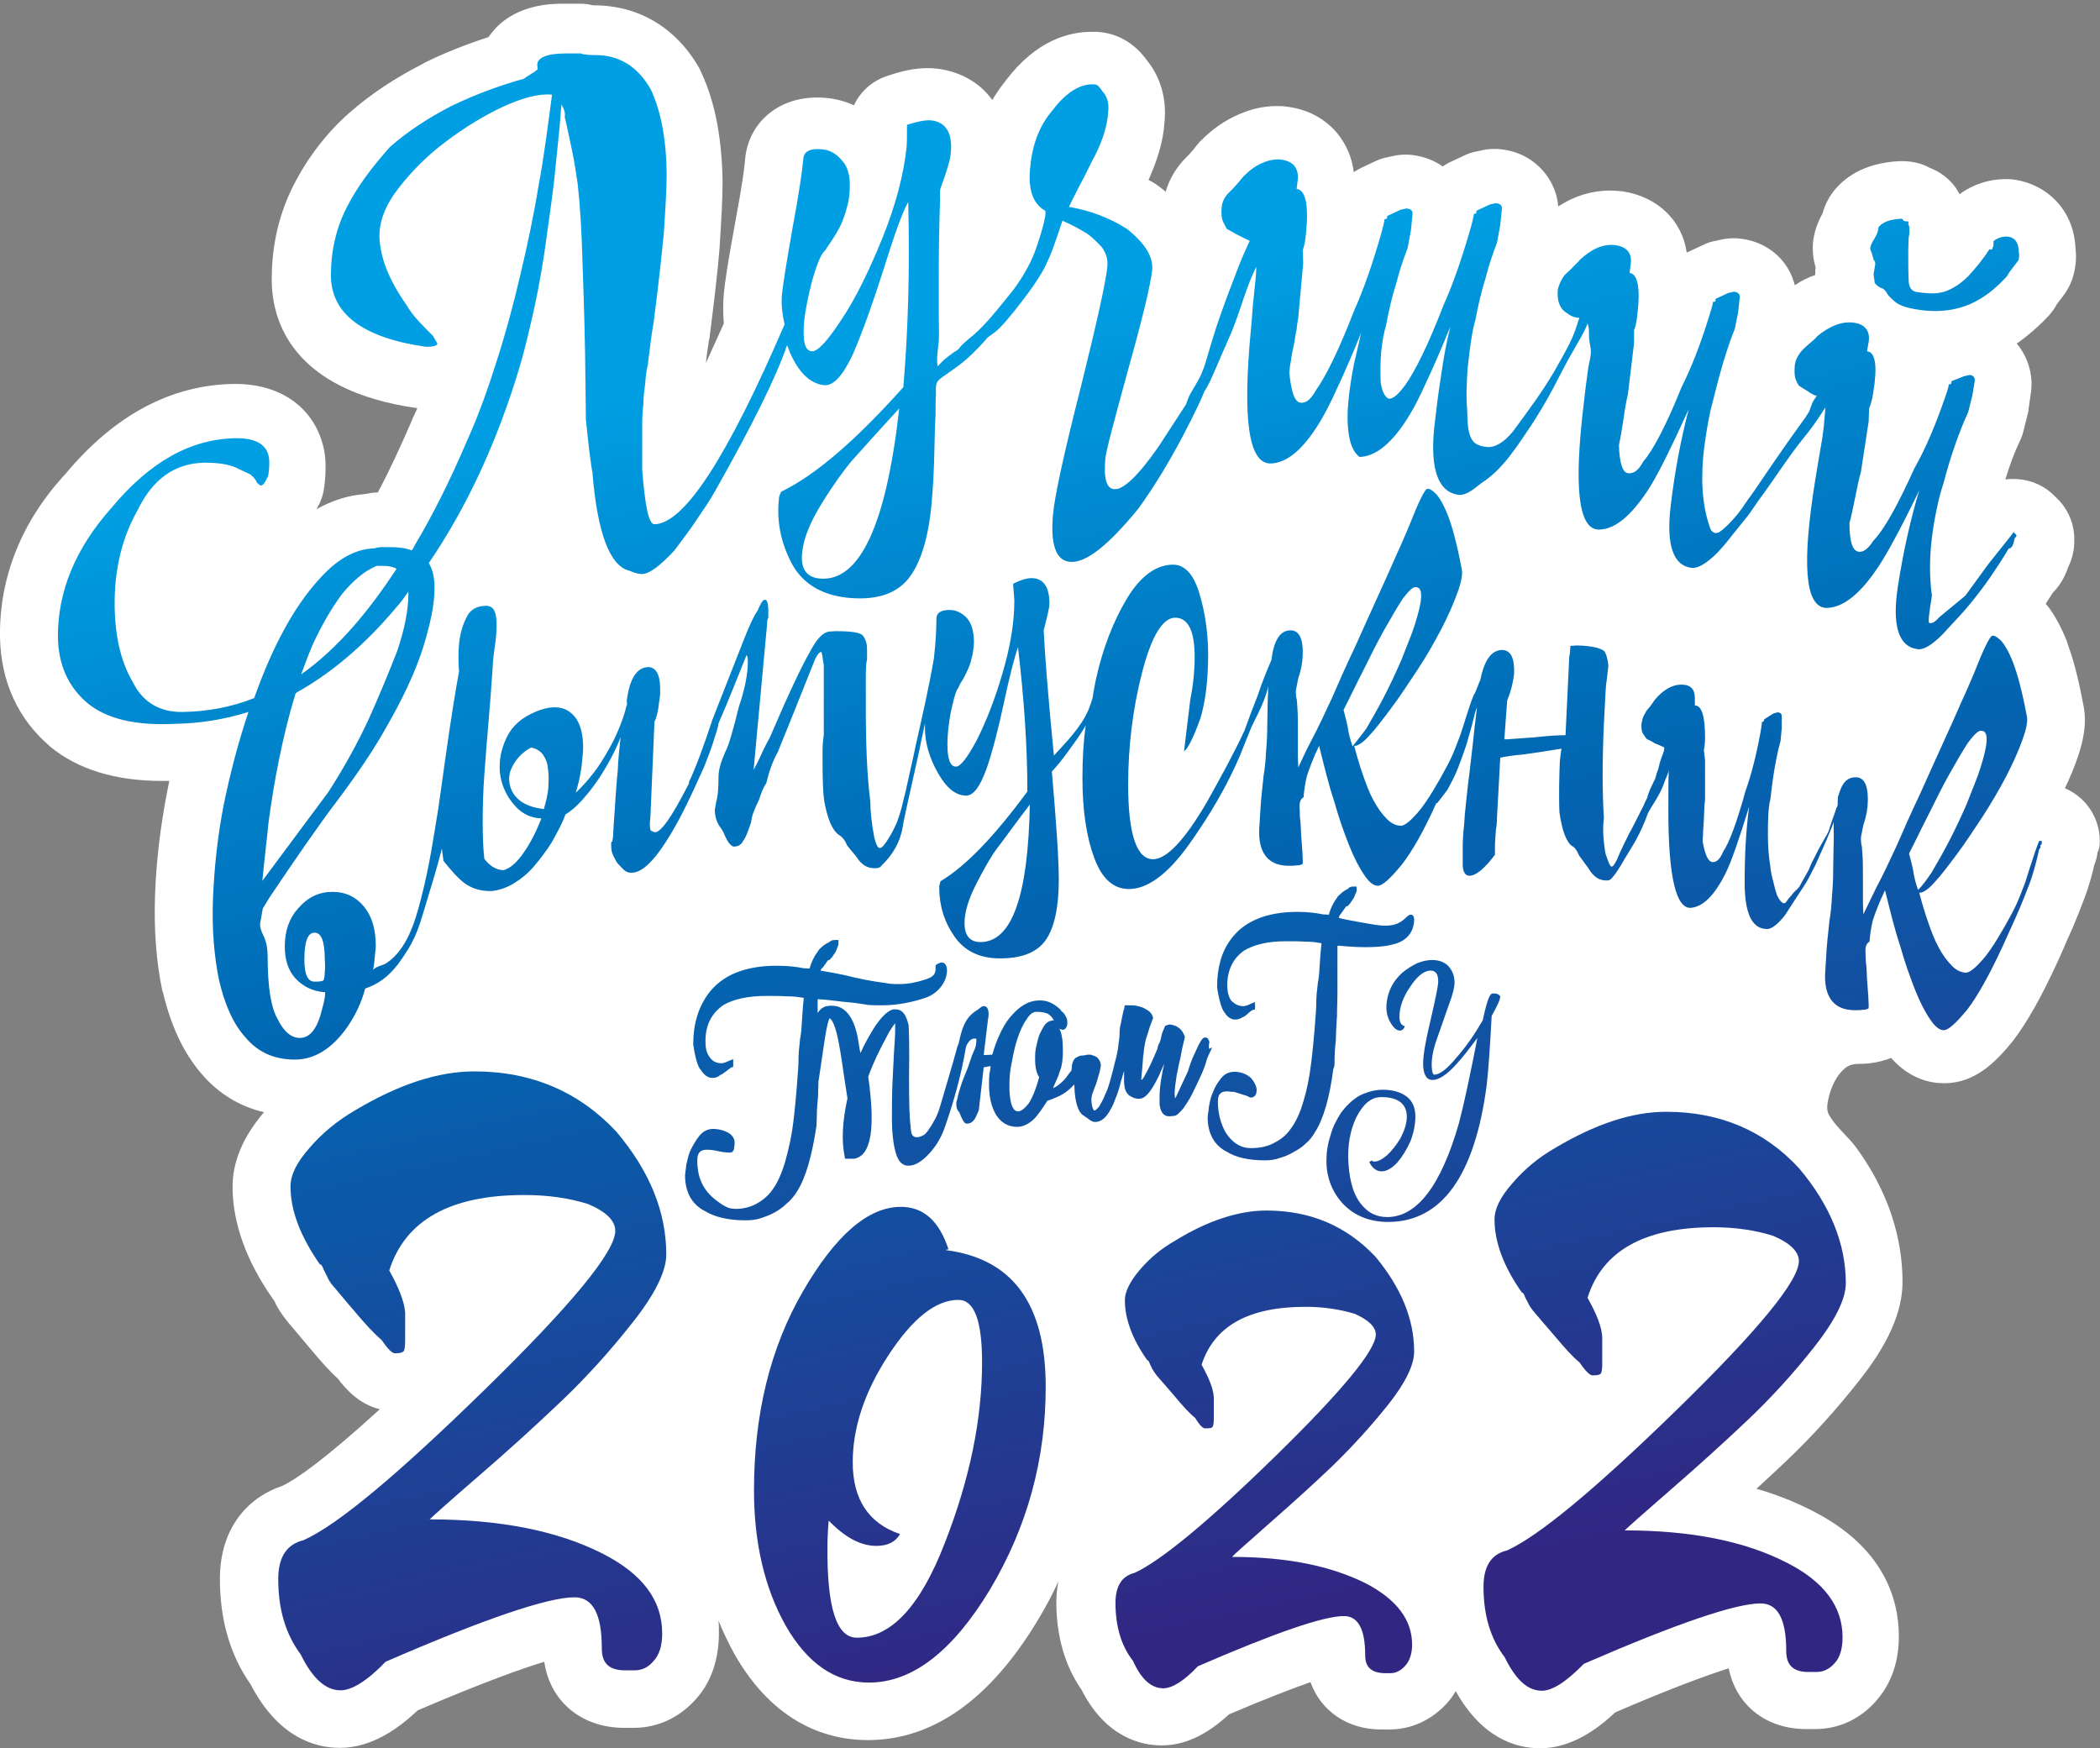
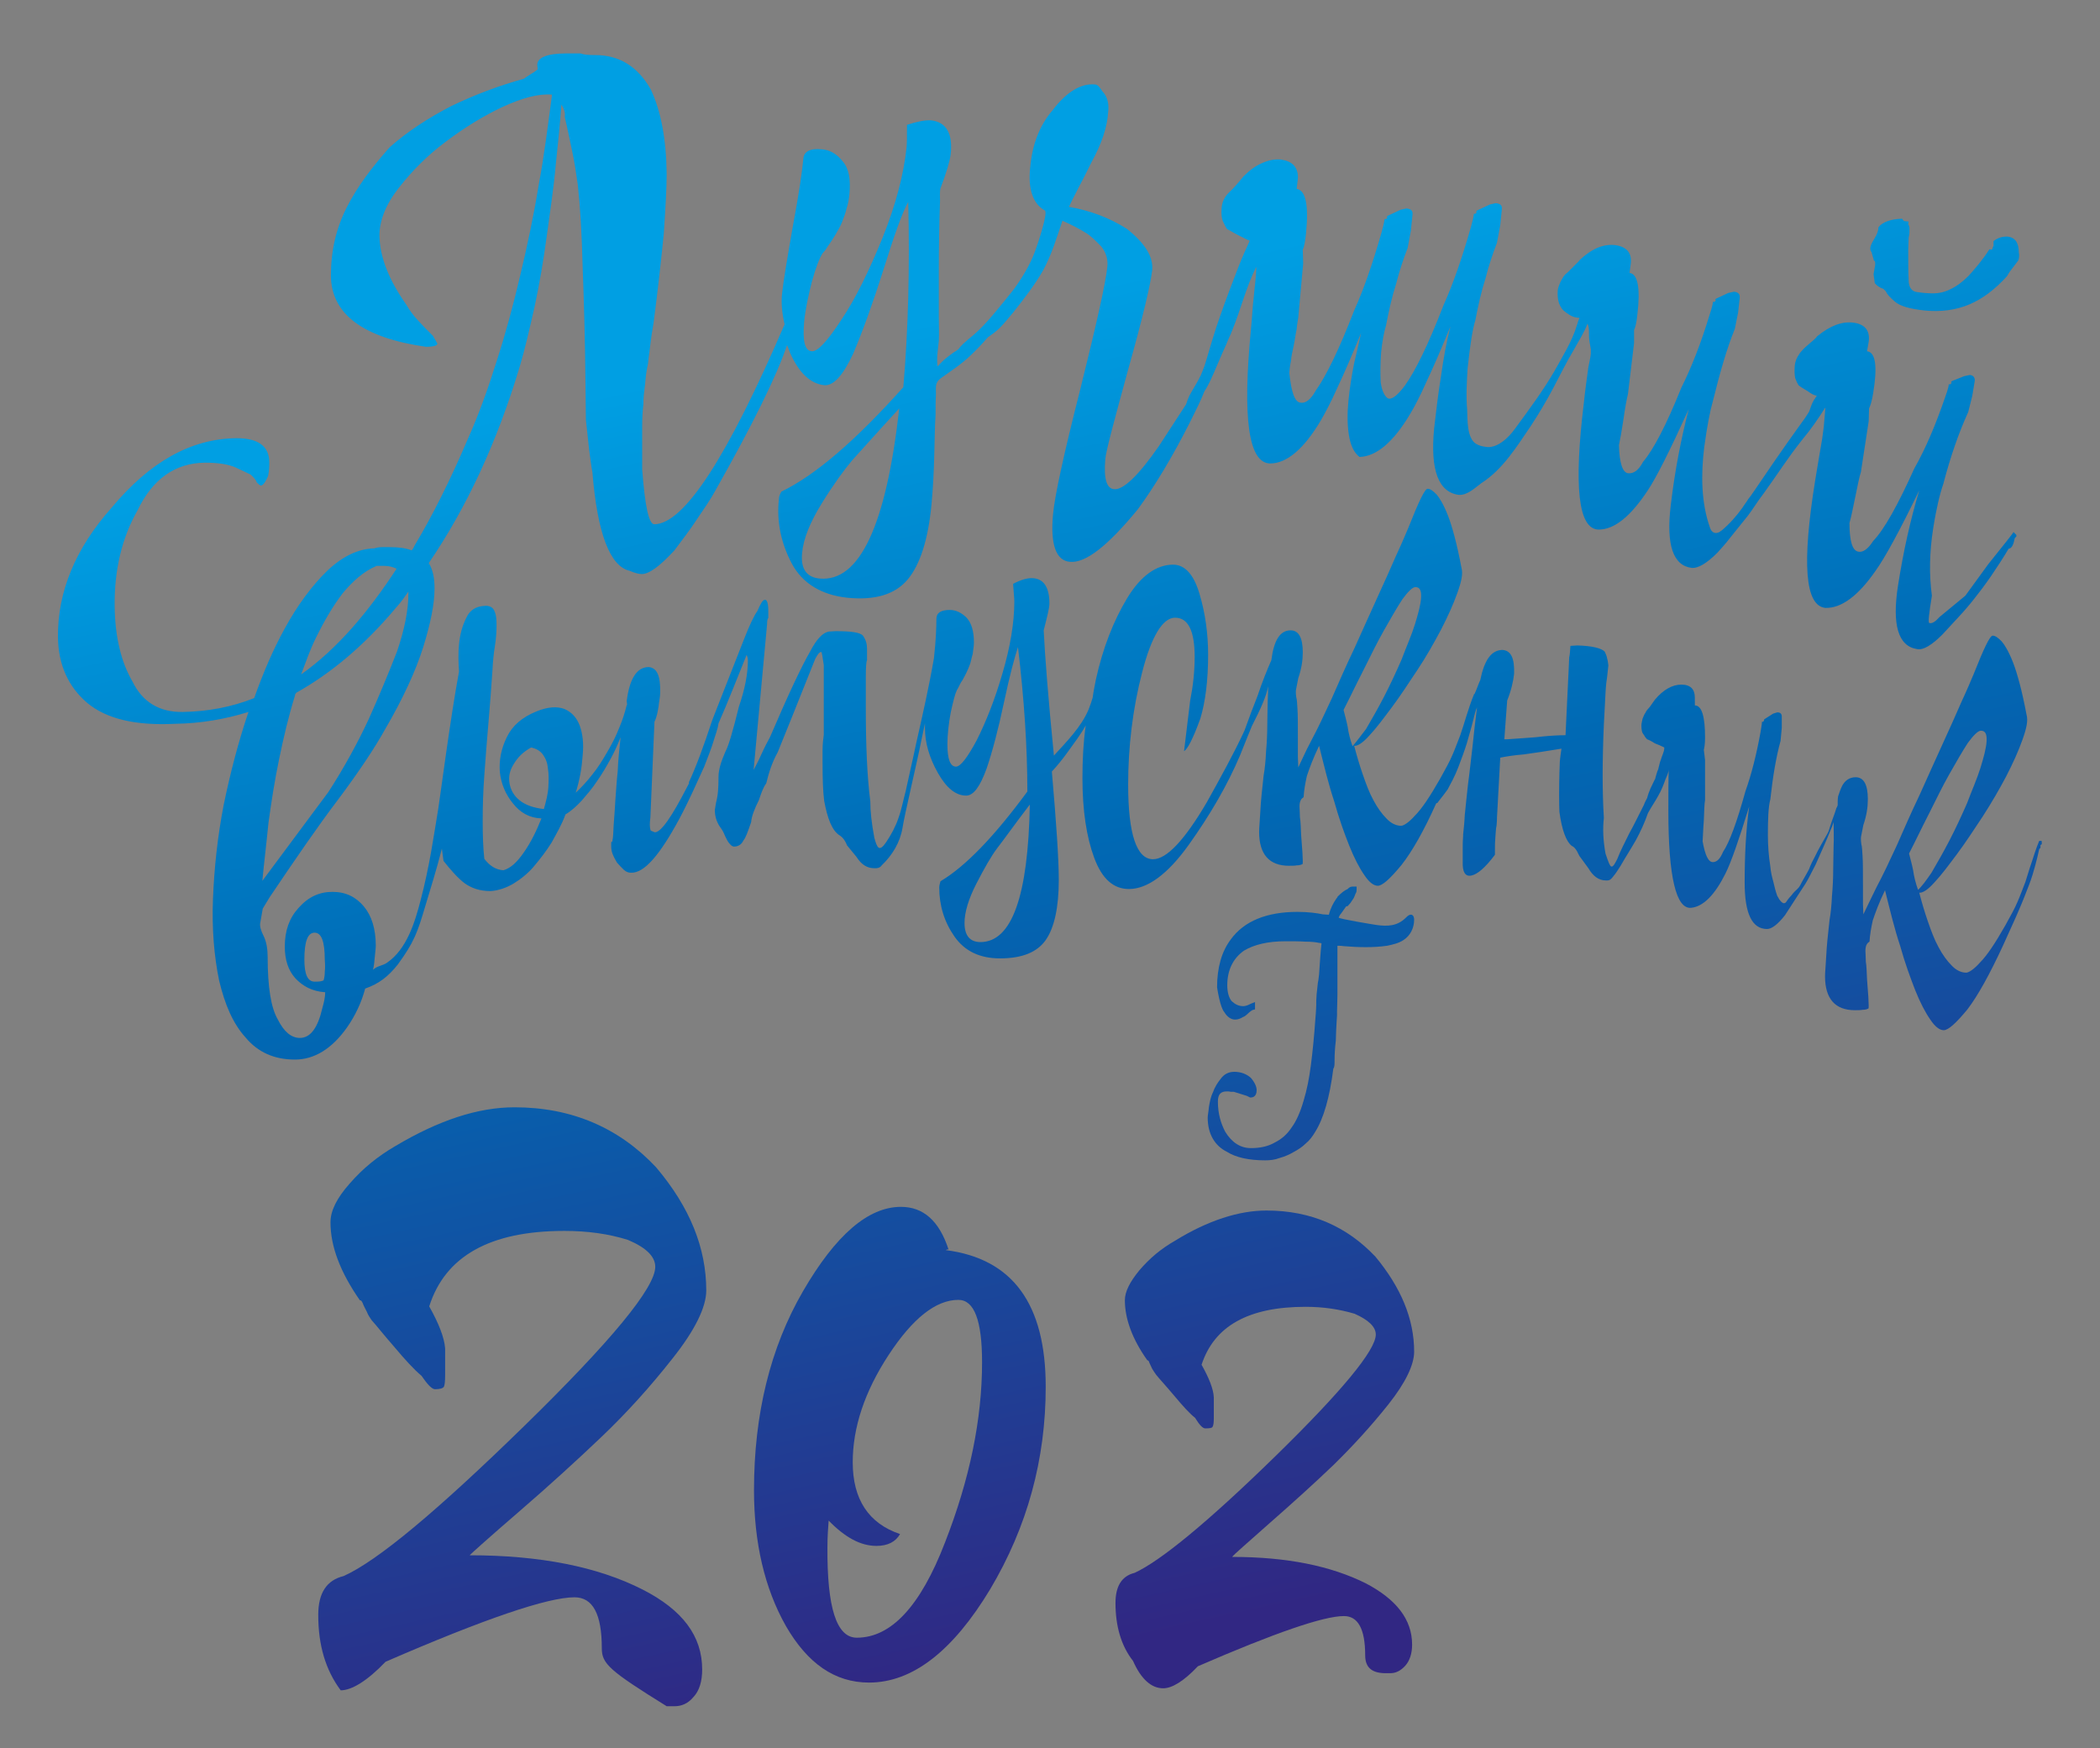
<svg xmlns="http://www.w3.org/2000/svg" version="1.1" id="Слой_1" x="0px" y="0px" viewBox="0 0 514.7 428.5" style="enable-background:new 0 0 514.7 428.5;" xml:space="preserve">
  <rect x="0" y="0" width="514.7" height="428.5" fill="#808080" stroke="none" />
  <style type="text/css">
	.st0{fill:#FFFFFF;}
	.st1{fill:url(#SVGID_1_);}
	.st2{fill:url(#SVGID_2_);}
	.st3{fill:url(#SVGID_3_);}
	.st4{fill:url(#SVGID_4_);}
	.st5{fill:url(#SVGID_5_);}
	.st6{fill:url(#SVGID_6_);}
	.st7{fill:url(#SVGID_7_);}
	.st8{fill:url(#SVGID_8_);}
	.st9{fill:url(#SVGID_9_);}
</style>
  <g>
-     <path class="st0" d="M514.6,204.9c-0.5-5.3-3.8-9.7-8.5-11.7c1.2-2.5,2.2-4.9,3-7.2c1.4-4,2.6-8.7,1.4-13.8   c-1.3-7.1-2.8-11.9-3.8-14.6c0-0.1-0.1-0.2-0.1-0.4c-1.6-3.9-3.2-6.8-5-9c-0.1-0.1-0.1-0.1-0.2-0.2c0.6-1,1.2-1.9,1.8-2.8   c1.5-1.5,2.8-3.5,3.7-6.2c1-2,1.5-4.2,1.5-6.4v-0.4c0-3.8-1.5-7.4-4.2-10l-0.7-0.7c-2.7-2.7-6.3-4.1-10-4.1c-0.7,0-1.3,0-2,0.1   c1.1-3.6,2.3-6.8,3.6-9.5c0.4-0.8,0.7-1.7,0.9-2.6l1-4c0.1-0.4,0.2-0.8,0.2-1.2l0.5-3.5c0.7-4.1-0.3-8.2-2.7-11.6   c-0.2-0.3-0.5-0.6-0.7-0.9c2.7-1.9,5.4-4.2,7.9-6.9c0.7-0.8,1.3-1.6,1.8-2.5l0.1-0.2l1.6-2.1c0.9-1.2,1.7-2.6,2.2-4.1   c0.8-2.4,1.1-4.9,0.8-7.4c-0.4-10.1-7.6-15.8-14.6-16.9c-0.2,0-0.5-0.1-0.7-0.1c-0.6-0.1-1.3-0.1-1.9-0.1c-4,0-8,1.3-11.2,3.7   c-0.3-0.5-0.6-1-0.9-1.5c-1.6-2.3-3.9-4-6.5-5c-2-1.1-4.3-1.6-6.6-1.6c-0.2,0-0.5,0-0.7,0c-9,0.4-13.8,4.3-16.3,7.5   c-1.2,1.6-2.1,3.4-2.6,5.3c-1.6,2.9-2.4,5.7-2.4,8.5c0,1.6,0.2,3.2,0.7,4.7c-0.1,0.6-0.1,1.3-0.1,1.9c-1.7,0.6-3.4,1.4-5,2.5   c-0.5-1.9-1.3-3.7-2.5-5.3c-2.5-3.4-6.4-5.6-10.8-6.1c-0.6-0.1-1.2-0.1-1.8-0.1c-0.9,0-1.9,0.1-2.8,0.3l-1.4,0.3   c-1.1,0.2-2.1,0.5-3.1,1l-3,1.4c-0.4,0.2-0.7,0.3-1.1,0.5c-1.1-7.8-7.1-13.7-15.7-15c-1-0.1-2.1-0.2-3.1-0.2   c-4.4,0-8.7,1.3-12.7,3.9c-0.2-2.9-1.3-5.6-3.1-8c-1.5-1.9-4.8-5.3-10.8-6c-0.6-0.1-1.2-0.1-1.8-0.1c-0.9,0-1.9,0.1-2.8,0.3   l-1.4,0.3c-1.2,0.2-2.3,0.6-3.3,1.1l-3.2,1.5c-0.7,0.3-1.3,0.7-1.9,1.1c-1.8-1.3-4.3-2.4-7.4-2.8c-0.6-0.1-1.2-0.1-1.8-0.1   c-0.9,0-1.9,0.1-2.8,0.3l-1.4,0.3c-1.2,0.2-2.3,0.6-3.3,1.1l-3.2,1.5c-0.6,0.3-1.3,0.7-1.9,1.1c-0.4-3.5-1.8-6.8-4.1-9.6   c-0.3-0.3-0.6-0.7-0.9-1c-3.2-3.2-7.1-5-11.8-5.5c-0.7-0.1-1.4-0.1-2.1-0.1c-3,0-6,0.6-9.2,2c-3.3,1.4-6.4,3.5-9.3,6.4   c-0.3,0.3-0.6,0.6-0.9,1l-0.5,0.6c-0.5,0.7-1.3,1.6-1.6,1.9c-0.2,0.2-0.4,0.4-0.6,0.6c-2.4,2.4-4.2,5.3-5.1,8.5   c-0.3-0.3-0.7-0.6-1.1-0.9c-0.4-0.3-0.8-0.6-1.2-0.9c-0.6-0.4-1.3-0.8-1.9-1.1c2.2-4.9,3.6-9.5,3.9-14c0.6-5.7-0.9-11.1-4.2-15.2   c-4.1-5.7-9.1-6.9-12.3-7.1c-0.5,0-0.9,0-1.4,0c-5.4,0-13.4,2-20.8,11.7c-1.3,1.6-2.4,3.2-3.5,5c-3.3-4.6-8.4-7.1-13.7-7.7   c-0.1,0-0.2,0-0.3,0c-0.6-0.1-1.2-0.1-1.9-0.1c-2.9,0-6,0.6-9.8,1.9c-3.7,1.2-6.6,3.8-8.2,7.2c-2.2-1-4.5-1.6-6.9-1.8   c-0.8-0.1-1.5-0.1-2.2-0.1c-9.6,0-16.9,6.3-17.6,15.4c-0.1,1.4-0.6,5.6-2.4,15.2c0,0.1-0.6,3.3-0.6,3.3c-1.2,6.7-1.9,11.1-2.2,14.2   c-0.2,2.3-0.2,4.7,0,7.3c-1.6,3.5-3,6.7-4.4,9.7c0.2-1.9,0.4-3.4,0.6-4.5c0.1-0.8,0.2-1.4,0.3-1.7c1.1-8.7,2-16.2,2.5-22.4   c0-0.1,0-0.2,0-0.3c0.4-6.3,0.7-11.4,0.7-15.6c0-0.1,0-0.2,0-0.2c-0.2-10.8-1.9-19.4-5.2-26.5c-0.1-0.3-0.3-0.6-0.4-0.9   c-5.7-10.1-14.9-15.6-26-15.6c-0.1,0-0.1,0-0.2,0c-1.1-0.3-2.2-0.4-3.4-0.4h-3.6c-2.8,0-11.2,0-16.9,6.1c-0.6,0.7-1.2,1.4-1.7,2.1   c-5.5,1.8-10.9,3.9-15.9,6.4c0,0-0.1,0-0.1,0.1c-7,3.6-12.9,7.5-18,12c-5.6,4.9-10.2,10.9-13.7,17.7c-3.6,7.1-5.4,14.7-5.4,23.3   c0,0.1,0,0.1,0,0.2c0.1,9.8,4.9,26.8,35.4,31.2c0.1,0,0.2,0,0.3,0c-0.3,0.8-0.7,1.6-1.1,2.4c0,0.1-0.1,0.2-0.1,0.3   c-2.8,6.5-5.6,12.6-8.5,18c-1.1,0-2.1,0.2-3.2,0.4c-4.1,0.3-8.1,1.6-11.8,3.7c0.2-0.4,0.4-0.9,0.7-1.3c0.4-1,0.8-2,1-3.1   c0.5-2.8,0.5-5.1,0.5-6.2c0-9.7-6.9-20.1-22.2-20.1c-0.1,0-0.1,0-0.2,0c-15.4,0.2-29.3,7.6-41.3,22C5.4,127.6-0.2,141.4,0,156.1   c0,0,0,0.1,0,0.1c0.2,10.8,4.4,20,12.1,26.6c0.1,0.1,0.1,0.1,0.2,0.2c6.8,5.6,16,8.4,27.3,8.4c0.6,0,1.3,0,1.9,0   c-0.2,1-0.4,2-0.6,3c-1.6,8.4-2.6,16.5-2.9,25c-0.3,8.5,0.3,16.4,1.8,23.5c0,0.1,0,0.2,0.1,0.2c2,8.4,5.1,15,9.5,20.1   c4.1,4.8,9.3,8,15.3,9.4c-5.1,6-7.7,12.1-7.7,18.2c0,8.9,3.3,18.1,9.7,27.3c0.1,0.1,0.2,0.3,0.3,0.4c0,0.1,0.2,0.3,0.2,0.3   c1,2.2,2.1,3.6,2.7,4.4c0.2,0.3,0.5,0.6,0.7,0.9c0.4,0.5,1,1.2,1.7,2c1,1.2,2.2,2.6,3.7,4.4c2.5,3,4.7,5.5,6.8,7.4   c1.9,2.5,5.2,6.3,10.3,7.5c-13.8,12.6-20.6,17.2-23.9,18.8c-7.7,2.5-15.3,9.6-15.3,22.8c0,10,2.5,18.7,7.5,25.8   c6.7,12.9,15.6,15.6,21.9,15.6c7.9,0,14.4-4.8,19.1-9.2c15.9-6.8,25.4-10.2,31-11.9c1.4,9.7,9.1,16.2,19.6,16.2c0.2,0,0.4,0,0.6,0   h1.7c6,0,11.4-2.6,15.4-7.2c2.6-2.9,5.5-8,5.5-16c0-1,0-2.1-0.1-3.1c1.1,2.8,2.5,5.6,3.9,8.2c9.9,17.4,23.2,21.1,32.7,21.1   c16,0,30.1-10,41.9-29.8c1.8-3,3.4-6,4.8-9.1c-0.3,1.6-0.5,3.3-0.5,5.1c0,8.3,2.1,15.6,6.2,21.5c6,11.8,14.8,13.6,19.6,13.6   c5.6,0,11-2.5,16.5-7.6c9.4-4,15.7-6.4,20-7.9c2.5,7,9,11.6,17.3,11.6c0.2,0,0.4,0,0.7,0h1.3c5.4,0,10.4-2.3,14.2-6.5   c0.7-0.8,1.4-1.7,2.1-2.9c6.4,11.5,14.7,14,20.7,14c7.6,0,13.9-4.6,18.4-8.8c13.9-6,22.5-9.1,27.8-10.8c1.8,9,9.1,14.9,19,14.9   c0.2,0,0.4,0,0.6,0h1.6c5.8,0,11.2-2.5,15.1-7.1c2.5-2.9,5.4-7.8,5.4-15.6c0-9.2-3.7-22-21.4-30.9c-4.1-2.1-8.6-3.9-13.5-5.3   c2.6-2.4,5-4.6,7.3-6.8c6.4-6.1,12.2-12.5,17.7-19.5c7.3-9.1,10.8-17.1,10.8-24.4c0-7.7-1.8-15.4-5.1-22.4   c-1.7-3.7-3.9-7.3-6.3-10.6c-2-2.7-5.3-5.3-6.8-8.3c-0.3-0.7-0.3-1.5-0.2-2.3c0.4-2.9,1.7-6.4,3.9-8.4c2-2,3.8-1.2,6.5-1.6   c1.9-0.2,3.4-0.7,4.1-0.9c0.4-0.1,0.7-0.3,1.1-0.4c4.5,5.1,9.5,6.2,13,6.2c7.5,0,12.5-5,16.9-10.4c0.1-0.1,0.1-0.2,0.2-0.3   c3.2-4.2,6.6-10.2,10.3-18.2c0-0.1,0.1-0.1,0.1-0.2c0.6-1.3,1.2-2.6,1.7-3.8c0.8-1.9,1.6-3.6,2.3-5.2c1-2.4,1.9-4.6,2.6-6.5   c0.8-2,1.3-3.7,1.7-5l0.2-0.7c0.3-1.1,0.6-2.2,0.8-3.2c0.4-1,0.7-2,0.8-3.1C514.7,207.9,514.7,206.4,514.6,204.9z" />
    <g>
      <linearGradient id="SVGID_1_" gradientUnits="userSpaceOnUse" x1="467.83" y1="406.799" x2="538.589" y2="85.282" gradientTransform="matrix(1 0 0 -1 0 430.217)">
        <stop offset="7.692310e-03" style="stop-color:#009FE3" />
        <stop offset="0.41" style="stop-color:#0069B4" />
        <stop offset="1" style="stop-color:#312783" />
      </linearGradient>
      <path class="st1" d="M459.3,63.9c0.3,0,0.3,0.3,0.3,1l-0.4,2.3l0.3,2.2c0.6,0.7,1.2,1.1,2.1,1.4l0.6,0.6c0.3,0.7,1,1.5,2.2,2.5    c1.2,1.1,3.6,1.8,7.3,2.2c4,0.4,7.7-0.1,11-1.5c3.3-1.4,6.3-3.7,9.2-6.9l0.6-1l2.2-2.9c0.1-0.4,0.3-1.1,0.1-1.9    c0-2.3-0.8-3.6-2.6-3.9c-1.4-0.1-2.6,0.3-3.6,1.1v1.1l-0.4,1l-0.6-0.1c-1.8,2.8-3.6,4.8-5.1,6.5c-1.5,1.5-3,2.6-4.5,3.3    c-1.4,0.7-2.8,1-4.1,1c-1.4,0-2.6-0.1-3.9-0.3c-1.4-0.1-2.2-1.1-2.2-3c-0.1-1.9-0.1-4.4-0.1-7.3l0.1-3c0-0.1,0.1-0.4,0.1-0.6    c0.1-0.3,0.1-0.7,0.1-1.1c0-0.3,0-0.6,0-0.8c-0.1-0.3-0.1-0.6-0.3-0.8l0.1-0.7l-1-0.1c-0.1,0-0.3-0.1-0.6-0.6    c-2.8,0.1-4.8,0.8-5.8,2.1c0,0.7-0.3,1.7-1,2.8c-0.7,1.1-1,1.9-1,2.3c0,0.3,0,0.6,0.3,1L459.3,63.9z" />
      <linearGradient id="SVGID_2_" gradientUnits="userSpaceOnUse" x1="238.513" y1="356.332" x2="309.272" y2="34.815" gradientTransform="matrix(1 0 0 -1 0 430.217)">
        <stop offset="7.692310e-03" style="stop-color:#009FE3" />
        <stop offset="0.41" style="stop-color:#0069B4" />
        <stop offset="1" style="stop-color:#312783" />
      </linearGradient>
      <path class="st2" d="M500.4,206.1h-0.6c-0.8,1.9-1.4,3.9-1.9,5.4c-0.6,1.7-1,3.2-1.5,4.7c-0.6,1.5-1.2,3.2-1.9,4.8    c-0.7,1.7-1.8,3.6-3,5.8c-2.5,4.4-4.5,7.4-6.2,9.1c-1.5,1.7-2.8,2.5-3.4,2.5c-1.2,0-2.5-0.6-3.6-1.8c-1.1-1.1-2.2-2.6-3.2-4.5    c-1-1.8-1.8-4-2.6-6.3c-0.8-2.3-1.5-4.7-2.1-7c0.8,0.1,2.1-0.7,3.7-2.5c1.7-1.8,3.4-4.1,5.5-6.9c2.1-2.8,4.1-5.9,6.3-9.2    c2.2-3.4,4.1-6.7,5.8-9.9c1.7-3.3,3-6.2,4-9c1-2.8,1.4-4.7,1-6.1c-1.1-5.9-2.3-10.2-3.3-12.8c-1.1-2.8-2.1-4.4-2.8-5.2    c-0.8-0.8-1.5-1.4-2.2-1.4c-0.7,0-2.2,3.2-4.7,9.5c-0.6,1.4-1.5,3.6-2.9,6.6c-1.4,3.2-2.9,6.6-4.7,10.5c-1.8,3.9-3.6,8-5.6,12.4    c-2.1,4.4-3.9,8.5-5.6,12.4c-1.8,3.9-3.4,7.3-5,10.3c-1.5,3-2.5,5.2-3.2,6.6l-0.1-2.6v-4.3c0-3.6,0-6.1-0.1-7.4s-0.1-2.3-0.3-2.9    c-0.1-0.6-0.1-1.1-0.1-1.5s0.3-1.5,0.6-3.2c0.8-2.3,1.1-4.4,1.1-6.3c0-3.6-1-5.4-3-5.4c-1.5,0-2.6,0.8-3.3,2.1    c-0.4,0.8-0.7,1.7-1,2.6c-0.1,0.7-0.1,1.5-0.1,2.2c-0.1,0.1-0.1,0.4-0.3,0.6c-0.4,1.4-1,2.8-1.4,4.1c-0.3,0.8-0.4,1.5-0.8,2.2    c-1,1.8-2.1,3.6-3,5.5c-0.6,1.1-1.1,2.1-1.5,3.2c-0.7,1.4-1.5,2.6-2.2,4c-0.4,0.8-1.1,1.2-1.7,1.9c-0.4,0.6-1,1.1-1.4,1.7    c-0.1,0.1-0.4,0.7-0.6,0.7c-0.4,0.3-1-0.3-1.2-0.6c-0.3-0.3-0.4-0.7-0.7-1.1c-0.4-1.1-0.7-2.3-1-3.6c-0.3-1.1-0.6-2.3-0.7-3.6    c-0.4-2.5-0.6-5.1-0.6-7.7c0-4,0.1-6.9,0.6-8.8c0.6-5.5,1.4-10.3,2.5-14.3l0.3-3.2v-2.8c0-0.7-0.4-1-1.1-1l-1,0.3l-2.2,1.4    c-0.1,0.3-0.1,0.3,0,0.3l-0.3,0.3h-0.3c0.1,0,0,0.8-0.3,2.5c-1,5.5-2.2,10.3-3.7,14.5c-2.1,7.6-3.9,12.5-5.5,14.9    c-0.7,1.7-1.5,2.5-2.5,2.5c-1.1,0-1.9-1.7-2.5-5.1c0.1-1.1,0.1-2.8,0.3-5.1c0.1-2.2,0.1-3.9,0.3-5v-9.8l-0.3-2.5    c0.1-0.4,0.3-1.4,0.3-3c0-5.2-0.8-7.9-2.5-7.9V171c0-2.1-1.1-3.2-3.3-3.2c-2.2,0-4.4,1.2-6.5,3.7c-0.3,0.4-0.7,1-1.2,1.7    c-0.6,0.7-1,1.1-1.1,1.5c-0.3,0.3-0.4,0.8-0.7,1.4c-0.1,0.6-0.3,1.1-0.3,1.7c0,1,0.1,1.8,0.6,2.3c0.3,0.6,0.7,1,0.8,1.1    c0.3,0.1,1,0.4,1.9,1c0.8,0.3,1.5,0.6,2.3,1c0,0.1,0,0.1,0,0.3c-0.1,1-0.6,1.8-0.8,2.6c-0.3,0.7-0.4,1.4-0.6,2.1    c0,0.1-0.1,0.3-0.1,0.4c-0.3,0.6-0.4,1.2-0.6,1.8c-0.1,0.3-0.1,0.6-0.3,0.8c-0.3,0.7-0.7,1.4-1,2.1c-0.3,0.7-0.6,1.5-0.8,2.3    c-0.3,0.6-0.6,1.1-0.8,1.7c-1.2,2.3-2.3,4.7-3.6,7c-1,2.1-2.1,4.1-2.9,6.2c-0.6,1.2-1,1.9-1.4,1.9s-0.8-1.1-1.5-3.2    c-0.6-3.3-0.7-6.2-0.4-8.7c-0.4-6.5-0.4-14,0-23l0.4-7.6c0.1-2.1,0.3-3.4,0.4-4l0.3-2.8c-0.1-0.6-0.1-1.1-0.3-1.7    c-0.1-0.6-0.3-1.1-0.6-1.7c-0.8-0.8-3-1.4-6.7-1.5l-1.7,0.1c-0.1,1.1-0.1,2.1-0.3,2.8c0,0.8-0.1,1.5-0.1,2.3s-0.1,1.5-0.1,2.1    l-0.7,14.7c-1.5,0-3.4,0.1-5.5,0.3c-2.2,0.3-5.1,0.4-8.8,0.7h-0.7l0.7-9.5c1-2.5,1.5-4.7,1.7-6.6c0.1-3.7-0.7-5.6-2.8-5.8    c-2.8,0-4.5,2.5-5.5,7.4c-0.4,0.8-0.8,2.1-1.4,3.4h-0.1c-0.8,1.9-1.4,3.9-1.9,5.4c-0.5,1.7-1,3.2-1.5,4.7    c-0.6,1.5-1.2,3.2-1.9,4.8c-0.7,1.7-1.8,3.6-3,5.8c-2.5,4.4-4.5,7.4-6.2,9.1c-1.5,1.7-2.8,2.5-3.4,2.5c-1.2,0-2.5-0.6-3.6-1.8    c-1.1-1.1-2.2-2.6-3.2-4.5c-1-1.8-1.8-4-2.6-6.3c-0.8-2.3-1.5-4.7-2.1-7c0.8,0.1,2.1-0.7,3.7-2.5c1.7-1.8,3.4-4.1,5.5-6.9    c2.1-2.8,4.1-5.9,6.3-9.2c2.2-3.3,4.1-6.7,5.8-9.9c1.7-3.3,3-6.2,4-9c1-2.8,1.4-4.7,1-6.1c-1.1-5.9-2.3-10.2-3.3-12.8    c-1.1-2.8-2.1-4.4-2.8-5.2c-0.8-0.8-1.5-1.4-2.2-1.4c-0.7,0-2.2,3.2-4.7,9.5c-0.6,1.4-1.5,3.6-2.9,6.6c-1.4,3.2-2.9,6.6-4.7,10.5    c-1.8,3.9-3.6,8-5.6,12.4c-2.1,4.4-3.9,8.5-5.6,12.4c-1.8,3.9-3.4,7.3-5,10.3s-2.5,5.2-3.2,6.6l-0.1-2.6v-4.3c0-3.6,0-6.1-0.1-7.4    c-0.1-1.4-0.1-2.3-0.3-2.9c-0.1-0.6-0.1-1.1-0.1-1.5c0-0.4,0.3-1.5,0.6-3.2c0.8-2.3,1.1-4.4,1.1-6.3c0-3.6-1-5.4-3-5.4    c-2.6,0-4.1,2.5-4.7,7.3c-1,2.3-2.2,5.2-3.4,8.8c-1,2.5-2.1,5.4-3.2,8.5c-2.6,5.6-5.8,11.4-9.2,17.5c-5.5,9.4-9.9,14-13.2,14    c-4,0-6.1-6.1-6.1-18.3c0-9.2,1.1-18.5,3.4-27.4c2.3-9,5.1-13.5,8.1-13.5c3.2,0,4.8,3.2,4.8,9.6c0,3.6-0.4,7.2-1.1,10.7l-1.5,12.4    c0.8-0.4,2.2-3,4-8c1.2-4,1.9-9.2,1.9-15.6c0-5.2-0.7-10.2-2.1-14.9c-1.4-4.8-3.6-7.2-6.5-7.2c-4.1,0-8,2.8-11.3,8.3    c-3.3,5.5-5.9,12.1-7.6,19.8c-0.3,1.5-0.6,3-0.8,4.5c-0.3,1-0.6,1.9-1,2.9c-1.8,4.3-5.5,8-8.5,11.3c-1.4-14.2-2.2-24.4-2.5-30.7    c0.8-3.2,1.4-5.4,1.4-6.6c0-4.1-1.5-6.2-4.4-6.2c-1.1,0-2.6,0.4-4.5,1.4c0.1,1.9,0.3,3.4,0.3,4.3c0,5.2-1,11.2-2.9,17.6    c-1.9,6.6-4.1,12-6.3,16.4c-2.3,4.3-4,6.5-5.1,6.5c-1.4,0-2.1-1.8-2.1-5.5c0-2.3,0.3-5,0.8-7.7c0.6-2.8,1.1-4.7,1.5-5.5l0.4-0.7    c0.3-0.6,0.5-1.1,0.8-1.5c0.3-0.4,0.6-1.1,1-1.8c0.4-0.8,0.7-1.5,1-2.3c0.3-0.8,0.4-1.7,0.7-2.6c0.1-1,0.3-1.9,0.3-2.8    c0-2.8-0.6-4.8-1.8-6.1c-1.2-1.2-2.6-1.9-4.1-1.9c-2.2,0-3.3,0.7-3.3,2.2c0,1.9-0.1,5.1-0.6,9.6c-1.2,7-2.8,14-4.4,21.1    c-0.8,3.9-1.7,7.6-2.5,11.4c-0.6,2.2-1,4.5-1.8,6.7c-0.7,2.1-1.8,4.1-3,5.9c-1.7,2.5-2.2,1.5-2.9-1c-0.7-3.7-1-6.6-1-9    c-0.8-6.3-1.1-13.9-1.1-22.9v-7.6c0-2.3,0.1-3.7,0.3-4.1v-2.8c0-1.2-0.3-2.2-1-3.2c-0.7-0.8-2.9-1.1-6.7-1.1l-1.7,0.1    c-1.5,0.3-3,1.9-4.5,4.8c-2.1,3.6-5.4,10.6-9.9,21.1c-0.6,1.1-1.4,2.6-2.2,4.4c-0.8,1.8-1.5,3-1.8,3.6l3.3-35.7    c0-0.8,0.1-1.4,0.3-1.5v-1.7c0-1.9-0.3-2.8-0.8-2.8c-0.6,0-1.1,1-1.9,2.8c-0.8,1.1-1.9,3.4-3.3,7l-7.7,19.6    c-2.2,6.7-4.1,11.8-5.8,15.4c0,0,0.1,0,0.1,0.1c-0.1,0.3-0.3,0.6-0.4,0.8c-3.9,7.6-6.5,11.3-8,11.3l-1-0.4    c-0.3-0.7-0.3-1.8-0.1-3.2l1-23.5c0.6-1.2,0.8-2.5,1-3.7c0.1-1.2,0.4-2.3,0.4-3.4c0.1-4-0.7-6.1-2.8-6.3c-2.9,0-4.7,2.8-5.4,8.3    l0.1,1h-0.1c-0.4,1.7-1,3.6-1.8,5.5c-0.8,2.1-1.8,4-2.9,5.9c-1.1,1.9-2.3,3.9-3.7,5.6c-1.4,1.8-2.8,3.3-4.1,4.5    c1-3.2,1.5-6.2,1.7-9.1c0.3-2.9,0-5.4-0.7-7.3c-0.7-1.9-1.9-3.3-3.7-4.1c-1.8-0.7-4.1-0.6-7,0.6c-3.4,1.4-5.8,3.4-7.2,6.3    c-1.4,2.9-1.9,5.6-1.7,8.5c0.3,2.9,1.4,5.5,3.2,7.7c1.8,2.3,4.1,3.6,7,3.7c-1.2,3-2.6,5.9-4.3,8.3c-1.7,2.5-3.3,3.9-5,4.4    c-1.9-0.1-3.4-1.1-4.7-2.8c-0.3-2.6-0.4-5.8-0.4-9.2c0-3.6,0.1-7.3,0.4-11.3c0.3-4,0.6-8.3,1-12.7c0.4-4.4,0.7-8.8,1-13.1    c0.1-2.1,0.3-4,0.6-5.9c0.3-1.9,0.4-3.6,0.4-5.1s-0.1-2.6-0.6-3.6c-0.4-0.8-1.2-1.2-2.3-1.1c-2.2,0.1-3.7,1.1-4.5,2.9    c-2.1,4.1-2.1,8.8-1.8,13.2c-2.1,11.2-4.7,31.3-5.1,33.7c-1.1,6.6-2.1,13.9-4.3,22.3c-1.4,5.4-3.4,12.1-8.3,15.4    c-1,0.7-2.3,0.7-3.4,1.7c0.1-0.3,0.3-1.2,0.4-2.6c0.1-1.4,0.3-2.5,0.3-3.3c0-4.1-1-7.3-2.9-9.6c-1.9-2.3-4.4-3.6-7.7-3.6    c-3.2,0-5.9,1.2-8.3,3.9c-2.3,2.5-3.4,5.6-3.4,9.5c0,3.2,0.8,5.8,2.6,7.8c1.8,1.9,4.1,3.2,7.3,3.4c0,1.2-0.3,2.5-0.7,3.9    c-1.1,4.8-2.9,7.3-5.5,7.3c-2.1,0-3.9-1.5-5.4-4.5c-1.7-2.9-2.5-8-2.5-15.4c0-1.9-0.3-3.7-1-5.1c-0.7-1.4-1-2.5-0.8-3.3l0.6-3.4    l1.7-2.8c6.2-9.2,11.8-17.4,16.9-24.1c5-6.7,8.8-12.4,11.3-16.9c4.5-7.7,7.6-14.5,9.4-20.2c1.8-5.8,2.8-10.6,2.8-14.5    c0-2.5-0.4-4.5-1.4-6.2c9.2-13.5,16.7-29.5,22.3-48.2c1.2-4,2.3-8.8,3.6-14.5c1.2-5.6,2.2-11.4,3-17.4c0.8-5.9,1.7-11.7,2.2-17.4    c0.6-5.6,1.1-10.6,1.4-14.9c0.7,1.2,1,2.2,0.8,3c0.7,2.9,1.2,5.6,1.8,8.3c0.6,2.8,1,5.5,1.4,8.3c0.6,5.4,1,12.1,1.2,20.2    c0.3,8.1,0.6,17.6,0.7,28.8l0.1,8.7c0.3,2.9,0.6,5.4,0.8,7.4c0.3,2.1,0.5,4,0.8,5.5c1.2,14.9,4.3,23,9.1,24.1    c1.4,0.6,2.3,0.8,3,0.8c1.8,0,4.4-1.9,8-5.8c1.9-2.6,3.9-5.1,5.5-7.6c1.7-2.5,3.3-4.8,4.5-7c9.1-16.1,15-28,17.6-35.7    c0.3,0.6,0.4,1.1,0.7,1.8c2.2,5,5,7.6,8.3,8c2.3,0.3,4.7-2.3,7.2-7.7c2.3-5.4,4.8-12.3,7.4-20.5c2.6-8.3,4.5-13.8,6.1-16.7    c0.4,16.2,0,31.4-1.2,45.4c-11.7,13.1-21.6,21.6-29.9,25.6c-0.3,0.6-0.6,1.1-0.6,1.9c-0.6,5.6,0.6,10.9,3.2,15.8    c2.6,4.8,7.2,7.6,13.5,8.3c6.9,0.7,11.8-0.8,14.9-4.5c3-3.6,5-9.8,5.8-18.3c0.4-4.3,0.6-8.5,0.7-12.8c0.1-3,0.1-6.2,0.3-9.2    c0-1.7,0-3.4,0.1-5.1c0-1.7-0.3-2.8,1.2-3.9c2.5-1.8,5-3.4,7.2-5.5c1.5-1.4,2.9-2.9,4.3-4.5c1-0.7,2.1-1.5,2.9-2.3    c1.2-1.2,2.3-2.6,3.4-3.9c2.6-3.3,5.2-6.6,7.3-10.3c2.1-3.9,3.3-8,4.7-12.1c2.5,1.1,4.3,2.1,5.6,2.9c1.4,0.8,2.6,2.1,3.9,3.4    c1.2,1.5,1.7,3.2,1.5,5c-0.4,3.9-2.6,13.8-6.6,29.9c-4.1,16.1-6.3,26.3-6.7,30.7c-0.7,7.4,0.7,11.4,4.1,11.7    c3.9,0.4,9.4-4,16.7-12.9c4.1-5.6,8.4-12.7,12.7-21.2c1.5-3,2.8-5.6,3.6-7.7c0.5-0.7,1-1.7,1.4-2.5c1.4-3,2.6-6.1,4-9.1    c0.4-1.1,1-2.2,1.4-3.3c2.1-5.1,3.4-10.6,5.9-15.6c0,2.5-0.4,4.8-0.6,7.3c-0.3,2.3-0.4,5-0.7,8c-2.1,21.9-0.6,32.8,4.7,32.9    c4.1,0,8.3-3.6,12.4-10.5c1.1-1.9,2.5-4.5,4.1-8.1c1.7-3.6,3.6-8,5.8-13.4c-0.4,1.9-1,4.4-1.7,7.4c-0.6,3-1.1,6.1-1.4,9.2    c-0.3,3-0.3,5.9,0.1,8.4c0.4,2.5,1.2,4.3,2.6,5.4c4.1-0.1,8.3-3.6,12.4-10.5c1.1-1.8,2.5-4.5,4.1-8.1c1.7-3.6,3.6-8,5.8-13.4    c-1,3.9-1.7,7.8-2.3,12.1c-0.7,4.3-1.2,8.5-1.7,12.9c-1,10.3,1.1,15.7,6.1,16.3c2.1,0.1,4-1.8,5.5-2.9c5.2-3.3,8.7-9,12.1-14    c1.9-2.9,3.7-5.9,5.4-9.1c1.7-3.2,3.3-6.5,5.1-9.5c1.2-2.2,2.6-4.3,3.4-6.5c0.1,0.4,0.3,0.8,0.3,1.2c0.1,0.8,0,1.8,0.1,2.6    c0.1,1,0.3,1.7,0.4,2.5c0,0.3,0,0.7,0,1.1c-0.1,1.1-0.4,2.2-0.6,3.3c-0.4,2.9-0.8,5.8-1.1,8.7c-2.5,20.5-1.4,31,3.6,31.1    c3.9,0,7.8-3.2,12-9.5c2.2-3.3,5.5-9.9,10.1-20c-1.9,7.3-3.4,15.1-4.4,23.5c-1.2,9.8,0.6,14.9,5.2,15.4c1.5,0.1,3.6-1.1,6.2-3.7    c0.6-0.7,1.8-1.9,3.4-4c1.7-2.1,3-3.7,4.1-5.1c1.1-1.4,2.2-3.3,3.9-5.5c3.6-5,5.9-8.7,9.4-13.1c2.1-2.5,3.9-5.1,5.6-7.8l0.1-0.1    c-0.1,1.5-0.3,3.2-0.4,4.7c-0.1,1-0.3,2.1-0.4,3c-0.6,3.3-1.1,6.6-1.7,10.1c-3.3,20.5-2.5,30.8,2.5,31.3c3.9,0.1,8-2.9,12.3-9.1    c2.3-3.2,5.9-9.8,10.7-19.7c-2.2,7.3-3.9,15-5.2,23.3c-1.5,9.6,0,14.9,4.7,15.6c1.5,0.3,3.6-1,6.2-3.6c0.6-0.7,1.8-1.9,3.6-3.9    c1.8-1.9,3.2-3.6,4.3-5c1.1-1.4,2.5-3.2,4-5.4c1.5-2.2,3-4.5,4.3-6.7c0.8-0.1,1.2-1,1.5-2.6l0.4-0.4v-0.4l-0.7-0.7    c-0.1,0.3-2.2,2.9-6.2,7.9l-5.6,7.7l-6.3,5.2c-1,1.1-1.8,1.7-2.5,1.5c-0.4,0-0.1-2.3,0.6-6.7c-0.7-5.1-0.6-10.6,0.3-16.4    c0.8-5.1,1.7-8.7,2.5-11c1.8-6.9,3.9-12.8,6.1-17.6l1-4l0.6-3.6c0.1-0.8-0.3-1.4-1.2-1.5l-1.4,0.3l-3,1.2c-0.3,0.3-0.3,0.4,0,0.4    l-0.4,0.4h-0.4c0.1,0-0.1,1.1-0.8,3c-2.3,6.7-4.8,12.7-7.6,17.6c-4.1,9.1-7.4,15-10.1,17.8c-1.2,1.9-2.5,2.9-3.7,2.6    c-1.4-0.3-2.1-2.6-2.1-7c0.4-1.4,0.8-3.4,1.4-6.3c0.6-2.9,1-5,1.4-6.2l1.9-12.4l0.1-3.2c0.3-0.6,0.7-1.8,1-3.7    c1.1-6.6,0.6-10.1-1.5-10.3l0.4-2.3c0.4-2.6-0.8-4.3-3.6-4.7c-2.9-0.4-5.8,0.7-9,3.3c-0.4,0.6-1.1,1.1-1.9,1.8    c-0.8,0.7-1.4,1.2-1.8,1.7c-0.4,0.4-0.7,0.8-1.1,1.5c-0.4,0.7-0.6,1.4-0.7,2.1c-0.1,1.2-0.1,2.3,0.1,3.2c0.3,0.8,0.6,1.4,0.8,1.7    c0.3,0.3,1.1,0.8,2.3,1.5c0.8,0.6,1.5,1,2.2,1.1c-0.3,0.3-0.4,0.7-0.7,1c-0.6,1-0.8,1.9-1.2,2.9c-0.6,1-1.2,1.9-1.9,2.8    c-2.3,3.2-4.5,6.3-6.7,9.5c-1.5,2.2-3,4.4-4.5,6.6c-0.6,0.8-1.1,1.7-1.8,2.5c-0.4,0.7-1,1.4-1.4,2.1c-1.5,2.1-3.2,4-5.1,5.6    c-0.1,0.1-0.3,0.1-0.4,0.3c-1.1,0.7-2.1,0.3-2.5-1c-2.2-6.2-2.2-13.2-1.4-19.7c0.7-5.1,1.4-8.8,2.1-11.2    c1.7-6.9,3.4-12.9,5.4-17.8l0.8-4l0.4-3.6c0.1-0.8-0.3-1.4-1.4-1.5l-1.4,0.3l-3,1.4c-0.3,0.3-0.3,0.4,0,0.4l-0.4,0.4h-0.4    c0.1,0-0.1,1.1-0.8,3.2c-2.1,6.9-4.4,12.8-6.9,17.8c-3.7,9.2-6.9,15.3-9.4,18.2c-1.1,2.1-2.3,2.9-3.6,2.8    c-1.4-0.1-2.2-2.5-2.3-6.9c0.3-1.4,0.7-3.6,1.1-6.3c0.4-2.9,0.8-5,1.1-6.2l1.5-12.5v-3.2c0.3-0.6,0.6-1.8,0.8-3.7    c0.8-6.6,0.1-10.1-1.9-10.3l0.3-2.3c0.3-2.6-1-4.1-3.7-4.5c-2.9-0.4-5.8,0.8-8.8,3.6c-0.4,0.6-1.1,1.1-1.8,1.9    c-0.8,0.8-1.4,1.4-1.8,1.7c-0.4,0.4-0.7,1-1.1,1.7c-0.3,0.7-0.6,1.4-0.7,2.1c-0.1,1.2,0,2.3,0.3,3.2c0.3,0.8,0.7,1.4,1,1.7    c0.8,0.7,2.1,1.7,3.2,1.8c0.3,0.1,0.6,0.1,0.8,0.1c0,0,0,0,0,0.1c-0.3,0.6-0.4,1.1-0.6,1.7c-1.2,4-3.6,7.8-5.6,11.4    c-2.8,4.8-6.3,9.5-9.6,14c-1.5,2.1-4.4,5-7.3,4.4c-0.8-0.1-1.5-0.3-2.2-0.7c-2.3-1.4-2.1-5.9-2.2-8.3c-0.3-3.4-0.1-6.9,0.1-10.2    c0.6-5.6,1.2-9.6,1.9-11.8c0.7-3.7,1.5-7.2,2.5-10.3c0.8-3.2,1.8-6.1,2.8-8.7l0.8-4.3l0.4-3.9c0.1-1-0.4-1.4-1.5-1.5l-1.4,0.3    l-3.2,1.5c-0.3,0.3-0.3,0.4,0,0.4l-0.4,0.4h-0.4c0.1,0-0.1,1.1-0.7,3.3c-2.2,7.7-4.4,14-6.7,19.1c-3.7,9.6-6.9,16.1-9.4,19.6    c-1.9,2.6-3.4,3.7-4.3,3.2c-0.8-0.6-1.4-1.8-1.7-3.9c-0.1-2.1-0.1-4.4,0.1-7.3c0.3-2.8,0.7-5,1.2-6.6c0.7-3.7,1.5-7.2,2.5-10.3    c0.8-3.2,1.8-6.1,2.8-8.7l0.8-4.3l0.4-3.9c0.1-1-0.4-1.4-1.5-1.5l-1.4,0.3l-3.2,1.5c-0.3,0.3-0.3,0.4,0,0.4l-0.4,0.4h-0.4    c0.1,0-0.1,1.1-0.7,3.3c-2.2,7.7-4.4,14-6.7,19.1c-3.7,9.6-6.9,16.1-9.4,19.6c-1.2,2.2-2.5,3.2-3.7,3c-1.5-0.1-2.3-2.6-2.8-7.3    c0.1-0.7,0.1-1.7,0.4-2.9c0.1-1.2,0.4-2.5,0.7-3.9c0.3-1.4,0.4-2.6,0.7-3.9c0.1-1.2,0.3-2.2,0.4-2.9l1.2-13.2l-0.1-3.4    c0.4-0.8,0.6-2.2,0.8-4c0.7-7-0.1-10.6-2.3-10.9l0.3-2.5c0.1-1.4-0.3-2.5-1-3.3c-0.8-0.8-1.8-1.2-3.2-1.4    c-1.4-0.1-2.8,0.1-4.4,0.8c-1.7,0.7-3.2,1.8-4.7,3.3c-1.4,1.7-2.5,3-3.6,4c-1,1-1.7,2.2-1.8,3.9c-0.1,1.4,0,2.5,0.4,3.3    c0.4,0.8,0.7,1.5,1,1.8c0.4,0.1,1.2,0.7,2.6,1.4c1.4,0.7,2.3,1.2,2.9,1.4c-0.8,1.8-1.8,3.9-2.8,6.5c-1.5,3.9-3,7.8-4.4,11.8    c-1.4,3.9-2.5,7.8-3.7,11.8c-0.3,1-0.7,1.9-1.1,2.9c-0.8,1.7-1.9,3.3-2.8,5c-0.3,0.7-0.6,1.4-0.8,2.1c-2.1,3.3-4.4,6.7-6.7,10.3    c-5,7.2-8.7,10.7-10.9,10.5c-1.9-0.1-2.6-2.6-2.2-7.3c0.1-1.8,2.1-9.2,5.6-22c3.6-12.8,5.5-20.9,5.9-24.4    c0.3-3.3-1.8-6.6-6.2-10.1c-4.4-2.8-9.1-4.5-14.2-5.4c0.3-0.7,1.1-2.3,2.5-5c1.4-2.6,2.3-4.5,3-5.9c2.5-4.5,3.9-8.7,4.1-12.3    c0.3-2.2-0.3-4-1.4-5.1c-0.7-1.1-1.2-1.7-1.9-1.7c-3.3-0.3-6.9,1.8-10.3,6.3c-3.2,3.7-5,8.4-5.5,14c-0.6,5.4,0.7,9,3.6,10.6    c0.8,0.6-1.8,8.3-2.1,9.1c-1.1,3.3-2.8,6.3-4.8,9.2c-0.8,1.2-1.8,2.3-2.8,3.6c-2.8,3.4-5.5,6.9-9,9.6c-0.8,0.7-1.8,1.5-2.5,2.5    c-0.4,0.3-0.8,0.6-1.2,0.8c-0.8,0.6-1.5,1.1-2.2,1.7c-0.7,0.6-1.1,1.1-1.7,1.7c-0.3-2.1,0.1-4.1,0.3-6.2c0.1-1.9,0-4,0-5.9    c0-3.7,0-7.6,0-11.3c0-5.8,0.1-11.4,0.3-17.2c0-0.8-0.1-2.2,0.1-3c1.5-4,2.3-6.7,2.5-8.3c0.6-5.2-1.1-8-4.8-8.4    c-1.5-0.1-3.4,0.3-5.9,1.1c0,2.6,0,4.4-0.1,5.5c-0.7,6.6-2.6,14-5.9,22.2c-3.3,8.1-6.6,14.9-10.1,20.1c-3.4,5.2-5.8,7.8-7.2,7.7    c-1.8-0.1-2.3-2.6-1.9-7.3c0.3-3,1-6.2,1.9-9.8c1-3.6,1.9-5.8,2.6-6.9l0.7-0.8c0.4-0.7,0.8-1.2,1.2-1.8c0.4-0.6,0.8-1.2,1.4-2.2    c0.6-1,1.1-1.9,1.5-2.9c0.4-1,0.8-2.1,1.1-3.3c0.4-1.2,0.6-2.5,0.7-3.6c0.3-3.6-0.1-6.2-1.7-8c-1.4-1.8-3.2-2.8-5.1-2.9    c-2.9-0.3-4.4,0.6-4.5,2.3c-0.3,3.2-1.1,8.7-2.6,16.7c-1.4,8-2.3,13.4-2.6,16.2c-0.3,2.5,0,5.1,0.6,7.7    c-14,32.5-24.6,48.9-31.9,49c-1.4,0-2.3-4.4-3-13.4v-4c0-2.6,0-4.8,0-6.7c0-1.9,0.1-3.7,0.3-5.4c0-0.4,0-1.2,0.1-2.2    c0.1-1.1,0.3-2.2,0.4-3.6c0.1-1.2,0.3-2.6,0.6-3.9c0.1-1.2,0.3-2.3,0.4-3.2c0.4-3.6,0.8-5.9,1-7c1.1-8.5,1.9-15.8,2.5-21.9    c0.4-6.1,0.7-10.9,0.7-14.6c-0.1-8.5-1.4-15.4-3.9-20.7c-3.2-5.6-7.7-8.4-13.6-8.4c-1.7,0-2.8-0.1-3.6-0.4h-3.6    c-4.8,0-7.2,1.1-7,3c0,0.4,0.1,0.7,0.1,0.8c0.1,0,0,0.1-0.4,0.4s-0.8,0.6-1.2,0.8c-0.4,0.3-1,0.6-1.8,1.2    c-6.1,1.7-12,3.9-17.8,6.7c-5.6,2.9-10.7,6.2-15.1,10.1C91,41.2,87.6,45.7,85,50.8c-2.6,5.1-3.9,10.6-3.9,16.8    C81.2,77,89,82.8,104.4,85c1.9,0,2.8-0.3,2.8-0.8l-1.1-1.9c-1.2-1.2-2.5-2.5-3.6-3.7c-1.1-1.2-2.1-2.5-2.9-3.9    c-4.3-6.1-6.5-11.7-6.6-16.9c0-3.7,1.5-7.6,4.7-11.7c3.2-4.1,7-8,11.6-11.4c4.5-3.4,9.2-6.3,13.9-8.5c4.8-2.2,8.8-3.3,12.1-3    c-1,7.4-1.9,14.9-3.3,22.3c-1.2,7.4-2.8,14.9-4.5,22c-1.7,7.3-3.6,14.3-5.8,21.1c-2.1,6.7-4.4,13.1-7,18.9    c-4.3,10.1-8.7,18.9-13.2,26.4c-0.1,0.4-0.4,0.7-0.6,1c-1.5-0.6-3.3-0.8-5.5-0.8h-1.7c-0.7,0-1.4,0.1-1.9,0.3    c-4,0.1-7.8,1.9-11.6,5.5c-3.7,3.6-7.3,8.4-10.5,14.3c-2.8,5.1-5.2,10.7-7.4,16.9c-5.5,2.2-11.4,3.3-17.5,3.4    c-5.8,0.1-9.9-2.5-12.3-7.4c-2.8-4.8-4.3-10.9-4.4-18.5c-0.1-9,1.8-16.8,5.6-23.5c3.7-7.7,9.2-11.6,16.5-11.7    c3.3,0,5.8,0.4,7.6,1.2l3.6,1.7c0.8,0.7,1.4,1.4,1.5,1.9c0.4,0.4,0.7,0.7,1,0.8c0.6,0,1.1-0.8,1.8-2.3c0.3-1.4,0.3-2.6,0.3-3.4    c0-4-2.8-5.9-8-5.9c-11.2,0.1-21.3,5.8-30.7,17.1c-8.8,9.9-13.2,20.5-13.1,31.7c0.1,6.7,2.5,12.1,7.2,16.1    c4.7,3.9,11.8,5.6,21.6,5.1c6.2-0.1,12.1-1.1,17.9-2.9c-2.5,7.4-4.5,15.1-6.1,22.9c-1.5,7.8-2.3,15.4-2.6,22.9    c-0.3,7.4,0.3,14.2,1.5,20c1.4,5.9,3.4,10.6,6.5,14c3,3.6,7,5.4,12.1,5.4c4.7,0,9-2.6,12.7-7.8c2.1-3,3.6-6.2,4.5-9.6    c3.4-1.2,5.6-2.9,8-5.9c4-5.5,4.8-7.8,6.7-14.2c1.2-4,2.9-9.4,4.1-14.2c0.1,1,0.3,2.1,0.4,3c1.8,2.3,3.6,4.3,5.2,5.5    c1.7,1.2,3.7,1.9,6.3,1.9c1.9-0.1,3.9-0.8,5.6-1.8c1.8-1.1,3.6-2.5,5.1-4.3c1.5-1.8,3-3.7,4.3-5.8c1.2-2.2,2.5-4.4,3.4-6.9    c1.4-0.8,2.8-2.1,4-3.4c1.2-1.4,2.6-3,3.7-4.7c1.2-1.7,2.2-3.4,3.3-5.4c1-1.8,1.8-3.6,2.5-5.4c-0.3,2.8-0.6,5.5-0.7,8.3    c-0.3,2.6-0.4,5.1-0.6,7.4c-0.1,2.2-0.3,4.1-0.4,5.9c-0.1,1.7-0.1,2.9-0.3,3.7v0.3c-0.3-0.1-0.3,0-0.3,0.7c0,0.7,0,1.4,0.3,2.2    c0.3,0.8,0.7,1.5,1.1,2.2c0.6,0.7,1.1,1.2,1.7,1.8c0.7,0.6,1.2,0.7,1.8,0.7c3.2,0.1,7-4.3,11.8-13.2c2.5-4.7,4.4-9.1,6.1-12.8    c0.8-2.1,1.7-4.3,2.3-6.3c0.4-1.4,1-2.8,1.2-4.3c2.3-5.2,4.5-10.9,6.9-16.8c0.1,0.3,0.3,0.7,0.3,1.4c0,3.2-0.7,6.9-2.2,11.3    c-1.5,6.1-2.6,9.8-3.3,11c-1.1,2.5-1.7,4.5-1.7,6.2c0,2.5-0.1,4.5-0.6,6.3l-0.3,1.8c0,1.9,0.6,3.3,1.5,4.5c0.3,0.4,0.7,1.1,1,1.9    c0.4,0.8,0.7,1.4,0.8,1.5c0.6,0.8,1,1.1,1.4,1.1c1.1,0,1.9-0.6,2.3-1.5c0.6-0.7,1.1-2.2,1.9-4.5c0.1-1.4,0.8-3.2,1.9-5.4    c0.6-1.8,1.1-3.2,1.8-4.1c0.6-2.5,1.4-5.1,2.8-7.6l3.4-8.4l5.8-14.5c0.6-1.1,1-1.7,1.5-1.7c0.1,0,0.3,1.1,0.6,3.2v17.1    c-0.1,0.8-0.3,2.1-0.3,3.9v2.8c0,4,0.1,7.2,0.4,9.5c0.8,4.3,1.9,7.2,3.7,8.4c0.7,0.4,1.4,1.2,1.9,2.5l2.3,2.8    c1.2,1.9,2.6,2.8,4.4,2.8h0.3c0.1,0,0.4,0,0.7-0.1c0.3-0.1,0.6-0.3,0.8-0.6c2.6-2.5,4.5-5.6,5.1-9.2c0.4-2.8,3.9-17.6,4.5-20.9    c0.3-1.5,0.7-3.2,1-4.7c0,0.4,0,0.8,0,1.2c0,3.6,1.1,7.3,3.2,11c2.1,3.7,4.4,5.5,6.9,5.5c1.8,0,3.4-2.2,5-6.6    c1.5-4.4,2.9-9.8,4.3-16.4c1.4-6.6,2.6-11,3.4-13.4c1.5,12.7,2.3,24.4,2.3,35.4c-8.1,11-15.1,18.3-21.3,22c-0.1,0.4-0.3,1-0.3,1.5    c0,4.4,1.2,8.4,3.7,12c2.5,3.6,6.2,5.4,11.2,5.4c5.4,0,9.1-1.5,11.2-4.5c2.1-3,3.2-8,3.2-14.7c0-5.1-0.6-13.9-1.7-26.6    c1.4-1.5,2.6-3,3.9-4.8c1.5-2.1,3.2-4.3,4.4-6.5c-0.6,4.3-0.8,8.5-0.8,12.9c0,8,1,14.5,2.9,19.6c1.9,5.1,4.7,7.6,8.5,7.6    c4.5,0,9.5-3.6,14.7-10.9c5.2-7.3,9.4-14.5,12.5-21.8c1.1-2.8,2.1-5.2,2.9-7.2c2.2-4.3,3.6-7.4,4-9.8c0,0.8,0,2.1-0.1,3.7    c0,1.7-0.1,3.6-0.1,5.8c0,2.1-0.1,4.3-0.3,6.5c-0.1,2.2-0.3,4.3-0.6,5.9c-0.4,3.6-0.7,6.5-0.8,8.7c-0.1,2.2-0.3,4-0.3,5.1    c0,5.5,2.5,8.3,7.3,8.3c0.8,0,1.4,0,1.9-0.1c0.6,0,1-0.1,1.4-0.3c0.1,0,0.1-0.3,0.1-0.8c0-0.7-0.1-2.8-0.4-6.3    c-0.1-1.8-0.1-3.2-0.3-4.4c0-1.1-0.1-2.1-0.1-2.6c0-1.2,0.3-1.9,1-2.3c0.1-1.7,0.4-3.4,0.8-5.2c0.6-1.8,1.5-4.3,3-7.4    c1.2,4.8,2.3,9.4,3.7,13.6c1.2,4.3,2.5,7.9,3.7,10.9c1.2,3,2.5,5.5,3.7,7.2c1.2,1.8,2.3,2.6,3.3,2.6c1.1,0,3-1.7,5.8-5.1    c2.6-3.3,5.5-8.4,8.5-15.1c0.1,0,0.1-0.1,0.3-0.1c0.4-0.6,1.2-1.5,2.5-3.3c0.8-1.5,1.8-3.3,2.6-5.4c0.8-2.1,1.5-4,2.1-5.9    c0.5-1.9,1.1-3.7,1.5-5.4c0.4-1.7,0.7-2.8,1-3.4c-0.4,3.2-0.8,6.5-1.1,9.6c-0.4,3.3-0.7,6.3-1.1,9.2c-0.3,2.9-0.6,5.4-0.8,7.6    c-0.1,2.2-0.3,3.7-0.4,4.7v0.3c-0.1,1.2-0.1,2.2-0.1,3c0,0.8,0,1.5,0,2.2c0,0.7,0,1.1,0,1.2c-0.1,2.5,0.6,3.7,2.1,3.4    c1.5-0.3,3.4-1.9,5.8-5.1c0-0.1,0-0.6,0-1.4c0-0.8,0-1.8,0.1-2.8c0.1-1.1,0.1-2.1,0.3-3c0.1-1,0.1-1.5,0.1-1.9l0.8-14.7    c1.5-0.3,3.4-0.6,5.8-0.8c2.3-0.3,5.5-0.8,9.2-1.4c-0.1,0.8-0.3,1.9-0.4,3.2l-0.1,2.8c-0.1,4-0.1,7.2,0,9.5c0.6,4.5,1.7,7.3,3,8.3    c0.6,0.3,0.8,0.6,1.1,1c0.3,0.4,0.5,1,0.8,1.5l2.2,3c1.1,1.9,2.5,3,4.3,3h0.3c0.6,0,1-0.3,1.5-1c0.6-0.7,1.1-1.5,1.8-2.6    c1.2-2.1,2.5-4.1,3.7-6.2c1.2-2.2,2.2-4.4,3-6.7c0.8-1.5,1.8-2.9,2.6-4.4c0.7-1.2,1.2-2.5,1.7-3.9c0.3-0.7,0.8-1.7,0.8-2.5    c-0.1,2.3-0.1,5.8-0.1,10.3c0,16.1,1.9,24.1,5.6,23.7c3-0.3,5.8-3.2,8.4-8.4c1.4-2.8,3.3-8.3,5.8-16.4c-0.8,5.9-1.1,12.1-1.1,18.6    c0,7.6,1.8,11.4,5.5,11.4c1.1,0,2.6-1.1,4.4-3.4c0.4-0.6,1.1-1.7,2.2-3.4c1.1-1.7,2.1-3.2,2.8-4.3c0.7-1.1,1.5-2.8,2.5-4.7    c1.2-2.8,2.5-5.5,3.6-8.3c0.3-0.7,0.6-1.4,0.8-2.1c0,1.9,0.1,3.9,0,5.8c0,1.7-0.1,3.6-0.1,5.8c0,2.1-0.1,4.3-0.3,6.5    c-0.1,2.2-0.3,4.3-0.6,5.9c-0.4,3.6-0.7,6.5-0.8,8.7s-0.3,4-0.3,5.1c0,5.5,2.5,8.3,7.3,8.3c0.8,0,1.4,0,1.9-0.1    c0.6,0,1-0.1,1.4-0.3c0.1,0,0.1-0.3,0.1-0.8c0-0.7-0.1-2.8-0.4-6.3c-0.1-1.8-0.1-3.2-0.3-4.4c0-1.1-0.1-2.1-0.1-2.6    c0-1.2,0.3-1.9,1-2.3c0.1-1.7,0.4-3.4,0.8-5.2c0.6-1.8,1.5-4.3,3-7.4c1.2,4.8,2.3,9.4,3.7,13.6c1.2,4.3,2.5,7.8,3.7,10.9    c1.2,3,2.5,5.5,3.7,7.2c1.2,1.8,2.3,2.6,3.3,2.6c1.1,0,3-1.7,5.8-5.1c2.6-3.4,5.5-8.7,8.7-15.6c1.5-3.4,2.9-6.3,3.9-8.7    c1-2.3,1.8-4.4,2.5-6.2c0.7-1.8,1.1-3.3,1.5-4.7c0.4-1.4,0.7-2.8,1-4.1l0.3-0.3v-0.7C500.6,207,500.4,206.6,500.4,206.1z     M200.9,141.8c-3.3-0.3-4.7-2.5-4.3-6.3c0.3-3.4,1.9-7.4,4.8-12.1c2.9-4.7,5.4-8.1,7.4-10.5c2.1-2.3,5.9-6.6,11.6-12.8    C217.2,128.7,210.7,142.7,200.9,141.8z M77.4,156.4c2.1-4.3,4.3-8,6.6-11c2.5-3,5.2-5.4,8.3-6.7h1.9c1.2,0,2.2,0.3,3,0.7    c-3.6,5.5-7.2,10.3-10.9,14.5c-4,4.5-8.1,8.3-12.5,11.4C75,162.1,76.1,159,77.4,156.4z M97.1,148.9c1.1-1.2,2.1-2.6,3-3.9    c0,0.1,0,0.3,0,0.4c0,4.3-1,9-2.8,14.3c-2.1,5.4-4.4,10.9-6.9,16.5c-2.6,5.6-5.9,11.7-9.9,17.9l-16.2,21.8c0.4-4.3,1-9.1,1.5-14.2    c0.7-5.1,1.5-10.3,2.6-15.6s2.3-10.5,3.9-15.6c0-0.3,0.1-0.4,0.3-0.7C81.2,165,89.4,158.1,97.1,148.9z M79.6,238.2    c0,0.8-0.1,1.5-0.3,2.1c-0.6,0.3-1.4,0.3-2.2,0.3c-1.7,0-2.5-1.8-2.5-5.4c0-4.4,0.8-6.6,2.5-6.6c1.7,0,2.5,2.2,2.5,6.6    C79.7,236.4,79.7,237.4,79.6,238.2z M134.4,192.9c-0.1,1.8-0.6,3.6-1.1,5.4c-2.6-0.3-4.5-1-5.9-2.1c-1.4-1.1-2.2-2.5-2.5-4.1    c-0.3-1.7,0-3.2,1-4.8c1-1.7,2.3-3,4.3-4.1c1.2,0.3,2.2,0.8,2.9,1.8c0.7,1,1.1,2.1,1.2,3.4C134.5,189.6,134.5,191.1,134.4,192.9z     M240.3,230.9c-2.5,0-3.9-1.5-3.9-4.7c0-2.6,1-5.9,2.9-9.6c1.9-3.7,3.6-6.7,5.1-8.7c1.5-1.9,4.1-5.6,8-10.7    C252,219.6,248,230.9,240.3,230.9z M331.5,182.9c-0.6-1.7-1-3.3-1.2-4.8c-0.3-1.5-0.7-2.9-1-4.1c1.5-2.9,3-6.1,4.8-9.6    c1.8-3.6,3.4-6.9,5.1-9.9c1.7-3,3.2-5.6,4.5-7.6c1.4-1.9,2.5-3,3.2-3c1.1,0,1.5,0.8,1.4,2.6c-0.1,1.7-0.7,3.9-1.5,6.5    c-0.8,2.6-2.1,5.5-3.3,8.7c-1.4,3.2-2.8,6.2-4.3,9.1c-1.5,2.9-3,5.5-4.4,7.9C333.4,180.5,332.3,182,331.5,182.9z M470.1,218.1    c-0.6-1.7-1-3.3-1.2-4.8c-0.3-1.5-0.7-2.9-1-4.1c1.5-2.9,3-6.1,4.8-9.6c1.8-3.6,3.4-6.9,5.1-9.9c1.7-3,3.2-5.6,4.5-7.6    c1.4-1.9,2.5-3,3.2-3c1.1,0,1.5,0.8,1.4,2.6c-0.1,1.7-0.7,3.9-1.5,6.5c-0.8,2.6-2.1,5.5-3.3,8.7c-1.4,3.2-2.8,6.2-4.3,9.1    c-1.5,2.9-3,5.5-4.4,7.9C472.1,215.8,471,217.3,470.1,218.1z" />
      <linearGradient id="SVGID_3_" gradientUnits="userSpaceOnUse" x1="190.994" y1="345.874" x2="261.753" y2="24.357" gradientTransform="matrix(1 0 0 -1 0 430.217)">
        <stop offset="7.692310e-03" style="stop-color:#009FE3" />
        <stop offset="0.41" style="stop-color:#0069B4" />
        <stop offset="1" style="stop-color:#312783" />
      </linearGradient>
-       <path class="st3" d="M296.3,256.8v-1h0.1v-0.5l-0.3-0.7l-0.4-0.3h-0.3c-0.6,0-0.8,0.4-1.4,1.4c-0.4,0.7-0.7,1.5-1.1,2.3    c-0.4,0.8-0.8,1.8-1.1,2.6c-0.3,1-0.6,1.7-0.6,1.9l-2.9,6.2c-0.1,0.3-0.3,0.4-0.3,0.6v-0.1c0-0.1,0-0.3-0.1-0.7    c0-0.6,0-1.2,0.1-2.1c0.1-1,0.3-1.9,0.4-2.9c0.3-1.1,0.4-2.2,0.7-3.3c0.3-1.1,0.4-2.1,0.6-3l0.7-3v-0.1c-0.6-1.8-1.8-2.8-3.7-3    h-0.1l-1,0.3l-0.6,1.4c-0.1,0.3-0.3,0.7-0.4,1.4c-0.1,0.3-0.1,0.6-0.1,0.6l-0.1,0.1v0.1l-0.1,0.3c0,0.1-0.1,0.3-0.3,0.6    c-0.1,0.3-0.3,0.7-0.3,1.1c-1.2,2.9-2.2,5-2.9,6.2c-0.5,1-0.8,1.4-1.1,1.5c0-0.1,0.3-3.3,0.3-3.3c0.1-1,0.1-2.2,0.3-3.3    c0.1-1.2,0.3-2.3,0.5-3.2c0.4-1.2,0.7-2.2,1-3.2c0.3-0.8,0.6-1.5,0.7-1.9l0.1-0.1v-0.1c0-0.6-0.3-1-0.7-1.5c-0.4-0.4-1-0.7-1.5-1    c-0.6-0.3-1.2-0.4-1.9-0.6c-0.5-0.1-1.1-0.1-1.7-0.1c-0.3,0-0.4,0-0.7,0h-0.4l-0.1,0.4c0,0.1-0.1,0.6-0.3,1.2    c-0.1,0.6-0.3,1.2-0.4,1.9c-0.1,0.7-0.3,1.4-0.4,1.9c-0.1,0.7-0.1,1.1-0.1,1.4c0,0.8-0.1,1.8-0.3,3c-0.1,1.2-0.4,2.6-0.8,4    c-0.3,1.4-0.7,2.8-1.1,4.3c-0.4,1.4-0.8,2.8-1.4,3.9c-0.4,1.1-1,2.1-1.4,2.8c-0.6,0.7-1,1-1.1,1c-0.3,0-0.7-0.7-0.8-2.5    c0-0.3,0-0.7,0.1-1.1c0.1-0.6,0.4-1.1,0.6-1.8c0.3-0.7,0.6-1.5,0.8-2.3c0.3-1,0.6-1.9,0.8-3.2V261v-0.1c-0.1-0.8-0.6-1.5-1-1.8    c-0.4-0.3-1-0.4-1.4-0.6c-0.1,0-0.4,0-0.5,0c-0.3,0-0.6,0-0.8,0.1c-0.4,0.1-0.7,0.1-0.8,0.1c-0.7,0-1.2,0.3-1.8,0.7    c-0.4,0.4-0.7,1.1-0.8,1.9c0,0.3,0,0.7-0.1,1.1c-0.7,0.8-1.4,1.9-1.7,2.2c-1,1-1.8,1.7-2.8,2.1c0.4-1.1,1-2.2,1.4-3.3    c0.1-0.5,0.4-1.1,0.6-1.8c0.1-0.7,0.3-1.2,0.3-1.9c0.1-0.6,0.1-1.1,0.1-1.7c0-0.4,0-0.8,0-1c0-2.2-0.3-3.7-0.8-4.8    c0,0,0-0.1-0.1-0.1c0.3,0.1,0.6,0.3,0.8,0.3c0.3,0,0.6-0.1,0.8-0.4c0.3-0.3,0.4-0.8,0.4-1.4c0-0.6-0.1-1-0.4-1.5    c-0.3-0.6-0.6-1-1-1.2c-0.3-0.6-1-1.1-1.9-1.7c-1.1-0.7-2.2-1-3.4-1c-1.5,0-2.9,0.4-4.1,1.2c-1.2,0.7-2.3,1.8-3.3,3    c-1,1.2-1.9,2.8-2.6,4.4c-0.7,1.5-1.2,3-1.7,4.7l-2.1,0.1l1-8.3c0-0.3,0-0.4,0-0.4l0.1-0.1l0.1-1.1c0-0.6,0-1.9-1-2.1h-0.1h-0.1    c-0.6,0-1.2,0.8-1.8,1.1c-2.9,1.8-3.6,4.7-4.3,7.9c-0.1,0.4-0.3,0.7-0.4,1.1c-1.2,4.5-2.6,9-3.9,13.5c-0.3,1-0.6,2.1-1,3    c-0.4,1-1,1.9-1.5,2.8c-0.6,0.8-1,1.7-1.8,2.2c-0.7,0.4-1.8,0.8-2.5,0.3c-0.6-0.4-0.6-1.4-0.7-2.1v-0.3c-0.3-1.7-0.4-5.8-0.4-12.3    c0.1-6.6,0-10.7-0.1-12.5c-0.6-2.6-1.5-3.9-3.2-3.9c-0.1,0-0.4,0-0.6,0c-1.2,0.3-2.6,1.5-4.4,4.1c-1.2,1.9-2.5,4.1-3.6,6.6    c-0.3-1.1-0.4-2.5-0.7-3.9c-1-5.1-3.2-7.7-6.3-7.7c-0.4,0-0.8,0-1.2,0.1c-0.8,0.1-1.7,0.7-2.3,1.7v-3.4c2.6,0.1,5.4,0.6,8,0.8    c1.4,0.1,2.9,0.4,4.3,0.6c1.1,0.1,2.2,0.1,3.4,0.1c3.7,0,7.4-0.7,10.9-1.9c3-1.1,5.1-3.9,5.1-6.7c0-1.7-1-1.9-1.2-1.9    c-0.3,0-0.7,0.1-1.2,0.4l-0.4,0.3v0.4c0.1,1.9-0.6,2.5-2.9,3.2c-1.9,0.6-3.9,1-5.9,1c-0.3,0-0.6,0-0.8,0c-1,0-1.9-0.1-2.9-0.3    c-3.3-0.4-6.6-1.1-9.8-1.9c-0.3-0.1-4-0.8-5.9-1.1c0.1-0.3,0.3-0.6,0.6-0.8l1.2-1.7c0.1-0.1,0.1-0.1,0.3-0.1h0.1l0.7-0.8l0.8-1.2    c0.1-0.3,0.3-0.6,0.4-1c0.3-0.6,0.3-0.8,0.3-1.2v-0.7h-1c-0.4,0-0.8,0.1-1.4,0.6c-0.7,0.3-1.5,0.8-2.5,1.9v0.1l-0.3,0.4    c-0.8,1.1-1.4,2.3-1.9,4l-1.5-0.1c-1.5-0.3-3.7-0.6-6.5-0.6c-7.8,0-13.5,2.3-16.9,7c-2.3,3.2-3.6,7.2-3.6,12.3    c0.7,4.7,1.5,5.9,1.9,6.3c0.8,1.2,1.7,1.9,2.8,1.9c0.8,0,1.5-0.3,1.9-0.7c0.4-0.1,1-0.6,1.7-1.1c0.7-0.6,1-0.7,1.1-0.8l0.4-0.1    v-1.9l-1,0.4c-1.2,0.6-1.8,0.6-1.9,0.6c-1.1,0-2.1-0.4-2.8-1.4c-0.8-1-1.1-2.2-1.1-4c0-3.9,1.4-6.7,4.3-8.8    c2.5-1.5,6.1-2.3,10.6-2.3c1.9,0,3.6,0,5,0.1c1.4,0,2.6,0.1,3.6,0.3c0.1,0,0.3,0,0.6,0.1c-0.3,2.6-0.4,5.2-0.6,7.9    c-0.1,0.5-0.1,1.2-0.3,2.1l-0.3,2.9c-0.1,1.1-0.1,2.1-0.1,2.9c0,0.8-0.1,1.4-0.1,1.9l-0.1,1.2c-0.3,4.5-0.7,8.5-1.1,11.8    c-0.4,3.3-1.1,6.3-1.9,9.2c-0.8,2.8-1.8,5.1-2.9,6.7c-1.1,1.7-2.6,3-4.3,3.9c-1.5,0.8-3.3,1.2-4.8,1.2c-0.8,0-1.7-0.1-2.3-0.4    c-0.6-0.3-1.2-0.6-1.7-1c-3.9-2.6-5.6-5.8-5.6-10.5c0-1.8,0.7-2.6,2.3-2.6c0.8,0,1.7,0.1,2.6,0.3s1.9,0.4,3,0.4    c0.1,0,0.6,0,0.8-0.3c0.3-0.3,0.3-0.6,0.3-0.7c0.1-0.7,0.3-1.5,0-2.3c-0.7-1.9-3.6-2.5-5.1-2.5c-1.4,0-2.5,0.6-3.4,1.7    c-0.8,1-1.5,2.2-2.1,3.4c-0.6,1.2-0.8,2.5-1.1,3.7c-0.1,1.2-0.3,2.1-0.3,2.6c0,4.1,1.7,7.2,5,8.8c2.3,1.4,5.6,2.2,9.8,2.2    c1.2,0,2.5-0.1,3.7-0.5c1.2-0.4,2.3-0.8,3.4-1.4c1.1-0.6,2.2-1.4,3-2.2c1-0.8,1.8-1.8,2.5-2.9c2.2-3.4,3.7-8.8,4.8-16.1    c0-0.6,0.1-1.4,0.1-2.6c0-1.2,0.1-2.8,0.3-4.7c0-1.4,0.1-2.6,0.1-3.6c0.6-4,1.1-7.3,1.5-10.1c0.7-4.7,1.2-5.4,1.2-5.4    s1.1,0,2.2,5.6c0.6,2.9,1.2,7.7,2.2,14c-1.2,5.5-1.5,10.2-0.7,14.2l0.1,0.6h0.6c0.4,0,0.8,0,1.1,0c0.3,0,0.4,0,0.6,0    c4.1-0.8,5.2-7.3,3.4-20.1c1.2-3.4,2.8-6.6,4.3-9.4c1.1-2.2,1.9-3.2,2.3-3.7c0,0.3,0,0.7,0,1.1c0,1.5-0.1,3.6-0.3,6.2    c-0.1,2.6-0.3,5.2-0.4,8.1c-0.1,2.8-0.1,5.6-0.1,8.4c0,2.8,0.3,5,0.6,6.6c0.3,1.2,0.7,3.7,2.6,4.4c0.3,0.1,0.7,0.1,1,0.1    c1.2,0,2.6-0.7,4.1-2.1c2.2-2.1,3.7-4.5,4.7-7.4c2.2-6.3,4-12.8,5.1-19.3c0-0.1,0-0.3,0.1-0.4c0.1-0.4,0.3-0.7,0.6-1.1    c0.4-0.6,1.1-1,1.8-0.8h0.1v0.1c0,1-0.1,1.9-0.6,2.9c-0.7,1.4-1,2.8-1.5,4.1c-0.6,1.5-1.2,2.9-1.7,4.4c-0.4,1.5-0.8,2.5-0.8,3    l-0.3,1c-0.1,1.1,0.1,1.9,0.7,2.5c0.1,0.3,0.3,0.6,0.4,1c0.3,0.5,0.4,0.8,0.4,0.8c0.3,0.6,0.6,1,1.1,1c1,0,1.5-0.6,1.8-1    c0.3-0.4,0.6-1.1,1.1-2.3l1.2-10.5l1.7-0.3c-0.1,0.6-0.1,1.2-0.3,1.8c-0.1,1-0.1,1.8-0.1,2.8c0,3,0.6,5.4,1.7,7.3    c1.2,1.9,2.9,3,5.2,3c1.4,0,2.8-0.7,4.1-1.9c1.1-1.1,2.2-2.8,3.3-4.5c1-0.3,1.9-0.7,3-1.2c1.2-0.6,2.3-1.4,3.3-2.5    c0.1-0.1,0.1-0.1,0.3-0.3c0,0.6,0.1,1.2,0.1,1.9c0.3,3.3,1.1,5.2,2.3,5.8c0.1,0.1,0.6,0.4,1,0.7c0.7,0.6,1.2,0.8,1.7,0.8    c1.2,0,2.2-0.7,3-1.8c0.7-1,1.4-2.2,1.9-3.7c0.6-1.4,1.1-3,1.5-4.7c0.3-0.8,0.4-1.5,0.7-2.3c0,0.3,0,0.6,0,0.7v1.8    c0,0.3,0,0.7,0.1,1.2c0.1,1.1,0.7,2.1,1.5,2.5c0.7,0.4,1.2,0.6,1.9,0.6c0.1,0,0.3,0,0.4,0c1.1-0.1,2.9-1.2,5.9-8.5v0.1    c-0.1,0.7-0.3,1.2-0.4,1.9c-0.1,0.7-0.3,1.5-0.4,2.3c-0.1,0.8-0.3,2.2-0.3,3.7v1.9c0.3,2.5,1.5,2.9,2.3,2.9h0.3l1-0.1    c0.7-0.1,1.2-0.7,2.2-1.8c0.7-1,1.5-2.2,2.2-3.6c0.7-1.4,1.4-2.9,2.1-4.4c0.7-1.5,1.2-2.9,1.5-4.1c0.3-0.8,0.6-1.4,0.8-1.8    s0.4-0.8,0.4-1.1C296.3,257.2,296.3,257.1,296.3,256.8z M256,251.3c-0.4,0.6-0.8,1.4-1.2,2.2c-0.3,0.8-0.6,1.9-0.8,2.9    c-0.3,1.1-0.3,2.2-0.3,3.2c0,1.9,0.3,3.4,1,4.4c-0.8,3-1.7,5.1-2.6,6.5c-1,1.2-1.8,1.9-2.6,1.9c-1.8,0-2.1-3.9-2.1-6.2    c0-1.8,0.1-3.7,0.6-5.9c0.4-2.2,0.8-4.1,1.5-6.1c0.6-1.8,1.4-3.4,2.2-4.5c0.7-1.1,1.5-1.7,2.3-1.7c1,0,1.8,0.1,2.3,0.3    c0.6,0.1,0.8,0.4,1.2,0.7c0.3,0.3,0.6,0.7,0.8,1.1c-0.1,0-0.1,0-0.3,0C257.2,250.2,256.5,250.6,256,251.3z" />
      <linearGradient id="SVGID_4_" gradientUnits="userSpaceOnUse" x1="280.573" y1="365.588" x2="351.332" y2="44.071" gradientTransform="matrix(1 0 0 -1 0 430.217)">
        <stop offset="7.692310e-03" style="stop-color:#009FE3" />
        <stop offset="0.41" style="stop-color:#0069B4" />
        <stop offset="1" style="stop-color:#312783" />
      </linearGradient>
      <path class="st4" d="M327.1,259.6c0-1.2,0.1-2.8,0.3-4.5c0.1-3.9,0.3-5.9,0.3-6.2v-1c0-1.1,0.1-2.5,0.1-4.1c0-1.7,0-3.7,0-5.9    v-6.1c0,0,1,0,1.5,0.1c3.6,0.3,7.3,0.4,10.7-0.1c1.4-0.3,2.8-0.6,4-1.4c1.7-1.1,2.6-3,2.6-5c0-0.4-0.1-1-0.6-1.2    c-0.6-0.1-1,0.3-1.4,0.7c-2.1,2.1-4.5,2.2-7.3,1.8c-0.7-0.1-9.2-1.5-9.2-1.8c0.1-0.3,0.3-0.7,0.6-1l1.2-1.7c0.1,0,0.1-0.1,0.3-0.1    h0.1l0.7-0.8l0.8-1.2c0.1-0.3,0.3-0.6,0.4-1c0.3-0.4,0.3-0.8,0.3-1.1v-0.7h-1c-0.3,0-0.8,0.1-1.2,0.6c-0.7,0.3-1.4,0.8-2.5,1.9    v0.1l-0.3,0.4c-0.7,1-1.4,2.3-1.8,3.9l-1.5-0.1c-1.4-0.3-3.6-0.6-6.2-0.6c-7.6,0-13.1,2.3-16.3,6.7c-2.3,3-3.4,7-3.4,11.8    c0.7,4.5,1.5,5.8,1.8,6.1c0.7,1.2,1.7,1.8,2.6,1.8c0.8,0,1.4-0.3,1.9-0.6c0.4-0.1,1-0.6,1.5-1.1c0.7-0.6,1-0.7,1.1-0.7l0.4-0.1    v-1.8l-1,0.4c-1.1,0.6-1.7,0.6-1.9,0.6c-1.1,0-1.9-0.4-2.8-1.2c-0.7-0.8-1.1-2.2-1.1-3.9c0-3.7,1.4-6.6,4.1-8.5    c2.5-1.5,5.9-2.3,10.2-2.3c1.8,0,3.4,0,4.8,0.1c1.4,0,2.5,0.1,3.4,0.3c0.1,0,0.3,0,0.6,0.1c-0.3,2.5-0.4,5-0.6,7.6    c-0.1,0.6-0.1,1.2-0.3,2.1l-0.3,2.8c-0.1,1.1-0.1,2.1-0.1,2.8c0,0.7-0.1,1.4-0.1,1.9l-0.1,1.2c-0.3,4.4-0.7,8.3-1.1,11.4    c-0.4,3.2-1,6.2-1.8,8.8c-0.8,2.8-1.8,5-2.9,6.5c-1.1,1.7-2.5,2.9-4.1,3.7c-1.7,1-3.7,1.4-5.9,1.4c-2.6,0-4.7-1.4-6.3-4    c-1.1-2.1-1.8-4.5-1.8-7.4c0-1.8,0.7-2.5,2.2-2.5c0.3,0,0.6,0,1,0.1c0.3,0,0.6,0,0.7,0l3.2,1l0.8,0.4h0.1c0.4,0,1.5-0.1,1.5-1.8    c0-0.8-0.4-1.8-1.4-3c-1.1-1-2.5-1.5-4.1-1.5c-1.4,0-2.5,0.6-3.3,1.7c-0.8,1-1.5,2.1-1.9,3.3c-0.6,1.2-0.8,2.5-1,3.6    c-0.1,1.2-0.3,2.1-0.3,2.6c0,4,1.7,6.9,4.7,8.4c2.2,1.4,5.4,2.1,9.4,2.1c1.1,0,2.3-0.1,3.6-0.6c1.1-0.3,2.3-0.8,3.3-1.4    c1.1-0.6,2.1-1.2,3-2.1c1-0.8,1.7-1.8,2.3-2.8c2.1-3.3,3.6-8.5,4.5-15.6C327.1,261.6,327.1,260.8,327.1,259.6z" />
      <linearGradient id="SVGID_5_" gradientUnits="userSpaceOnUse" x1="301.358" y1="370.162" x2="372.116" y2="48.645" gradientTransform="matrix(1 0 0 -1 0 430.217)">
        <stop offset="7.692310e-03" style="stop-color:#009FE3" />
        <stop offset="0.41" style="stop-color:#0069B4" />
        <stop offset="1" style="stop-color:#312783" />
      </linearGradient>
-       <path class="st5" d="M366.2,243.5h-0.3c-0.6,0-1.2,0.6-2.5,6.6c-1.9,3.3-4.1,6.5-6.5,9.2c-2.3,2.8-4.1,4.1-5.4,4.1    c0,0-0.6,0-0.6-2.5c0-1.7,0.4-3.9,1.4-6.6c1-2.8,1.9-5.5,2.8-8c1-2.6,1.4-4.4,1.4-5.5c0-1.7-0.6-3-1.5-4c-1-1-2.3-1.5-4-1.5    c-1.2,0-2.5,0.3-3.7,0.8c-1.2,0.6-2.5,1.4-3.6,2.3c-1.1,1-2.1,2.2-2.8,3.7c-0.7,1.5-1.1,3.2-1.1,4.8c0,1.5,0.4,2.8,1.1,3.9    c0.7,1.2,1.5,1.8,2.2,1.8c0.3,0,0.8-0.1,1.1-0.8l0.1-0.3l-0.3-0.1c-0.7-0.3-1-1-1-2.2c0-2.2,0.8-4.7,2.6-7.3c1.7-2.6,3.4-4,5-4    c0.8,0,1.9,0.3,1.9,2.6c0,1.2-0.7,4.4-1.8,9.2c-1.2,5-1.9,8.7-1.9,11c0,2.6,0.8,4,2.3,4c1.5,0,3.4-1.2,5.6-3.6    c1.8-1.9,3.6-4.3,5.4-6.7c-1.8,9.2-3.3,16.3-4.5,20.8c-4.4,15.4-10.3,23.1-17.6,23.1c-2.3,0-4.3-0.8-5.9-2.6    c-2.2-2.3-3.3-5.9-3.6-10.5c-0.3-4.3,0.4-8.1,1.9-11.3c1.7-3.3,3.6-5,6.2-5c4.1,0,6.2,1.7,6.2,4.8c0,1.7-0.6,3.4-1.5,5.2    c-1.1,1.8-2.2,3.2-3.4,4.3c-1.2,1-2.2,1.5-3,1.5c-0.4,0-0.6-0.1-0.6-0.3l-0.7,0.4c0.7,1.5,1.8,2.3,3,2.3c1.2,0,2.5-0.7,3.9-2.2    c1.2-1.4,2.3-3.2,3.2-5.2c0.8-2.1,1.2-4.1,1.2-6.1c0-2.1-0.7-3.7-2.1-4.8c-1.4-1.1-3.4-1.7-5.9-1.7c-2.1,0-4,0.6-5.8,1.5    c-1.8,1.1-3.2,2.5-4.4,4.1c-1.1,1.7-2.1,3.6-2.6,5.6c-0.7,2.1-1,4.1-1,6.2c0,4.1,1.4,7.7,4.1,10.6c2.8,2.9,6.5,4.4,11,4.4    c13.2,0,21.3-11.4,24.2-33.7c0.4-3.6,0.8-9.2,1.2-16.8c1.4-2.5,2.1-4,2.1-4.8C367.8,244.4,367.5,243.5,366.2,243.5z" />
      <linearGradient id="SVGID_6_" gradientUnits="userSpaceOnUse" x1="63.95" y1="317.914" x2="134.708" y2="-3.603" gradientTransform="matrix(1 0 0 -1 0 430.217)">
        <stop offset="7.692310e-03" style="stop-color:#009FE3" />
        <stop offset="0.41" style="stop-color:#0069B4" />
        <stop offset="1" style="stop-color:#312783" />
      </linearGradient>
-       <path class="st6" d="M147.5,404c0-8.4-2.2-12.5-6.7-12.5c-6.5,0-21.9,5.2-46.3,15.8c-4.5,4.7-8.3,7-11,7c-3.7,0-6.9-2.9-9.8-8.8    c-3.7-5-5.5-11-5.5-18.5c0-5.4,2.1-8.5,6.2-9.5c8.3-3.7,23-16,44.3-36.8c21.3-20.8,32.1-33.9,32.1-39c0-2.5-2.2-4.7-6.7-6.6    c-4.8-1.5-9.9-2.2-15.6-2.2c-18.2,0-29.2,6.2-33.1,18.5c2.3,4.1,3.7,7.6,3.9,10.3v6.6c0,1.5-0.1,2.3-0.3,2.8    c-0.3,0.4-1,0.6-2.2,0.6c-0.7,0-1.8-1.1-3.3-3.3c-1.8-1.5-4-3.9-6.6-7c-2.8-3.2-4.5-5.4-5.6-6.6c-0.4-0.6-0.8-1.1-1.2-2.1    c-0.4-0.8-0.8-1.5-1-2.1c-0.3-0.6-0.4-0.7-0.7-0.7c-4.8-6.9-7.2-13.2-7.2-19.1c0-2.8,1.5-5.9,4.7-9.5c3.2-3.7,6.9-6.7,11.2-9.2    c10.6-6.3,20.2-9.5,29.2-9.5c14,0,25.6,5,34.7,14.7c8.3,9.8,12.3,19.8,12.3,30.2c0,4.1-2.8,9.8-8.3,16.7    c-5.5,7-11.3,13.4-17.5,19.3c-6.2,5.9-12.9,12-20.2,18.3c-7.3,6.3-11.3,9.9-12,10.6c17.2,0,31.4,2.8,42.4,8.4    c9.8,5,14.6,11.4,14.6,19.6c0,2.9-0.7,5.2-2.1,6.7c-1.4,1.7-3,2.3-4.7,2.3h-1.9C149.4,409.5,147.5,407.8,147.5,404z" />
+       <path class="st6" d="M147.5,404c0-8.4-2.2-12.5-6.7-12.5c-6.5,0-21.9,5.2-46.3,15.8c-4.5,4.7-8.3,7-11,7c-3.7-5-5.5-11-5.5-18.5c0-5.4,2.1-8.5,6.2-9.5c8.3-3.7,23-16,44.3-36.8c21.3-20.8,32.1-33.9,32.1-39c0-2.5-2.2-4.7-6.7-6.6    c-4.8-1.5-9.9-2.2-15.6-2.2c-18.2,0-29.2,6.2-33.1,18.5c2.3,4.1,3.7,7.6,3.9,10.3v6.6c0,1.5-0.1,2.3-0.3,2.8    c-0.3,0.4-1,0.6-2.2,0.6c-0.7,0-1.8-1.1-3.3-3.3c-1.8-1.5-4-3.9-6.6-7c-2.8-3.2-4.5-5.4-5.6-6.6c-0.4-0.6-0.8-1.1-1.2-2.1    c-0.4-0.8-0.8-1.5-1-2.1c-0.3-0.6-0.4-0.7-0.7-0.7c-4.8-6.9-7.2-13.2-7.2-19.1c0-2.8,1.5-5.9,4.7-9.5c3.2-3.7,6.9-6.7,11.2-9.2    c10.6-6.3,20.2-9.5,29.2-9.5c14,0,25.6,5,34.7,14.7c8.3,9.8,12.3,19.8,12.3,30.2c0,4.1-2.8,9.8-8.3,16.7    c-5.5,7-11.3,13.4-17.5,19.3c-6.2,5.9-12.9,12-20.2,18.3c-7.3,6.3-11.3,9.9-12,10.6c17.2,0,31.4,2.8,42.4,8.4    c9.8,5,14.6,11.4,14.6,19.6c0,2.9-0.7,5.2-2.1,6.7c-1.4,1.7-3,2.3-4.7,2.3h-1.9C149.4,409.5,147.5,407.8,147.5,404z" />
      <linearGradient id="SVGID_7_" gradientUnits="userSpaceOnUse" x1="341.868" y1="379.078" x2="412.627" y2="57.561" gradientTransform="matrix(1 0 0 -1 0 430.217)">
        <stop offset="7.692310e-03" style="stop-color:#009FE3" />
        <stop offset="0.41" style="stop-color:#0069B4" />
        <stop offset="1" style="stop-color:#312783" />
      </linearGradient>
-       <path class="st7" d="M437.8,404.7c0-7.9-2.1-11.7-6.3-11.7c-6.1,0-20.5,4.9-43.3,14.8c-4.3,4.4-7.7,6.6-10.3,6.6    c-3.5,0-6.4-2.7-9.1-8.2c-3.5-4.6-5.2-10.3-5.2-17.3c0-5,1.9-8,5.8-8.9c7.7-3.5,21.5-14.9,41.5-34.4c20-19.5,30-31.7,30-36.5    c0-2.3-2.1-4.4-6.3-6.2c-4.5-1.4-9.3-2.1-14.6-2.1c-17,0-27.3,5.8-30.9,17.3c2.2,3.9,3.5,7.1,3.6,9.7v6.2c0,1.4-0.1,2.2-0.3,2.6    c-0.3,0.4-0.9,0.5-2.1,0.5c-0.6,0-1.7-1-3.1-3.1c-1.7-1.4-3.7-3.6-6.2-6.6c-2.6-3-4.3-5-5.3-6.2c-0.4-0.5-0.8-1-1.2-1.9    c-0.4-0.8-0.8-1.4-0.9-1.9c-0.3-0.5-0.4-0.6-0.6-0.6c-4.5-6.4-6.7-12.4-6.7-17.9c0-2.6,1.4-5.5,4.4-8.9c3-3.5,6.4-6.3,10.4-8.6    c9.9-5.9,18.9-8.9,27.3-8.9c13.1,0,24,4.6,32.5,13.8c7.7,9.1,11.5,18.6,11.5,28.2c0,3.9-2.6,9.1-7.7,15.6    c-5.2,6.6-10.6,12.5-16.4,18c-5.8,5.5-12.1,11.2-18.9,17.1c-6.8,5.9-10.6,9.3-11.2,9.9c16.1,0,29.4,2.6,39.7,7.9    c9.1,4.6,13.7,10.7,13.7,18.3c0,2.7-0.6,4.9-1.9,6.3c-1.3,1.5-2.8,2.2-4.4,2.2h-1.8C439.6,409.9,437.8,408.2,437.8,404.7z" />
      <linearGradient id="SVGID_8_" gradientUnits="userSpaceOnUse" x1="162.56" y1="339.616" x2="233.319" y2="18.099" gradientTransform="matrix(1 0 0 -1 0 430.217)">
        <stop offset="7.692310e-03" style="stop-color:#009FE3" />
        <stop offset="0.41" style="stop-color:#0069B4" />
        <stop offset="1" style="stop-color:#312783" />
      </linearGradient>
      <path class="st8" d="M231.8,306.4c16.4,2.1,24.5,13.2,24.5,33.5c0,17.8-4.5,34.3-13.6,49.6c-9.1,15.1-19,22.9-29.7,22.9    c-8.4,0-15.1-4.7-20.4-13.9c-5.2-9.2-7.8-20.4-7.8-33.2c0-18.7,4-35,12-48.8c8-13.8,16-20.7,24-20.7c5.5,0,9.4,3.4,11.7,10.5    C232.3,306.1,232,306.3,231.8,306.4z M210,401.4c8.4,0,15.6-7.7,21.6-23.3c6.1-15.6,9.1-30.3,9.1-44.2c0-10.2-1.9-15.3-5.8-15.3    c-5.5,0-11.2,4.5-17.1,13.5c-5.9,9-8.8,17.8-8.8,26.3c0,9.1,3.9,15,11.6,17.6c-1.1,1.9-3,2.9-5.8,2.9c-3.9,0-7.7-2.1-11.7-6.2    c-0.1,1.5-0.3,3.7-0.3,6.5C202.7,394,205,401.4,210,401.4z" />
      <linearGradient id="SVGID_9_" gradientUnits="userSpaceOnUse" x1="246.217" y1="358.027" x2="316.976" y2="36.51" gradientTransform="matrix(1 0 0 -1 0 430.217)">
        <stop offset="7.692310e-03" style="stop-color:#009FE3" />
        <stop offset="0.41" style="stop-color:#0069B4" />
        <stop offset="1" style="stop-color:#312783" />
      </linearGradient>
      <path class="st9" d="M334.6,405.7c0-6.5-1.8-9.6-5.2-9.6c-5,0-16.9,4.1-35.8,12.3c-3.4,3.6-6.3,5.4-8.5,5.4    c-2.9,0-5.4-2.2-7.4-6.7c-2.9-3.7-4.3-8.5-4.3-14.2c0-4.1,1.5-6.6,4.7-7.4c6.3-2.9,17.8-12.3,34.3-28.4    c16.5-16.1,24.8-26.2,24.8-30c0-1.9-1.8-3.6-5.2-5.1c-3.7-1.1-7.7-1.7-12-1.7c-14,0-22.4,4.7-25.5,14.2c1.8,3.2,2.9,5.9,3,8v5.1    c0,1.1-0.1,1.8-0.3,2.1c-0.1,0.3-0.7,0.4-1.8,0.4c-0.6,0-1.4-0.8-2.5-2.6c-1.4-1.1-3-2.9-5.1-5.4c-2.1-2.5-3.6-4.1-4.4-5.1    c-0.3-0.4-0.7-1-1-1.5c-0.3-0.7-0.6-1.2-0.7-1.5c-0.1-0.4-0.3-0.6-0.5-0.6c-3.7-5.2-5.5-10.2-5.5-14.7c0-2.1,1.2-4.5,3.6-7.4    c2.5-2.9,5.2-5.2,8.7-7.2c8.1-5,15.7-7.4,22.4-7.4c10.9,0,19.7,3.9,26.7,11.3c6.3,7.6,9.5,15.3,9.5,23.3c0,3.2-2.1,7.6-6.3,12.9    c-4.3,5.4-8.8,10.3-13.5,14.9c-4.7,4.5-9.9,9.2-15.6,14.2c-5.6,5-8.8,7.7-9.2,8.3c13.4,0,24.2,2.2,32.8,6.5    c7.4,3.9,11.3,8.8,11.3,15c0,2.2-0.6,4-1.7,5.2c-1.1,1.2-2.3,1.8-3.6,1.8h-1.5C336.1,410,334.6,408.6,334.6,405.7z" />
    </g>
  </g>
</svg>